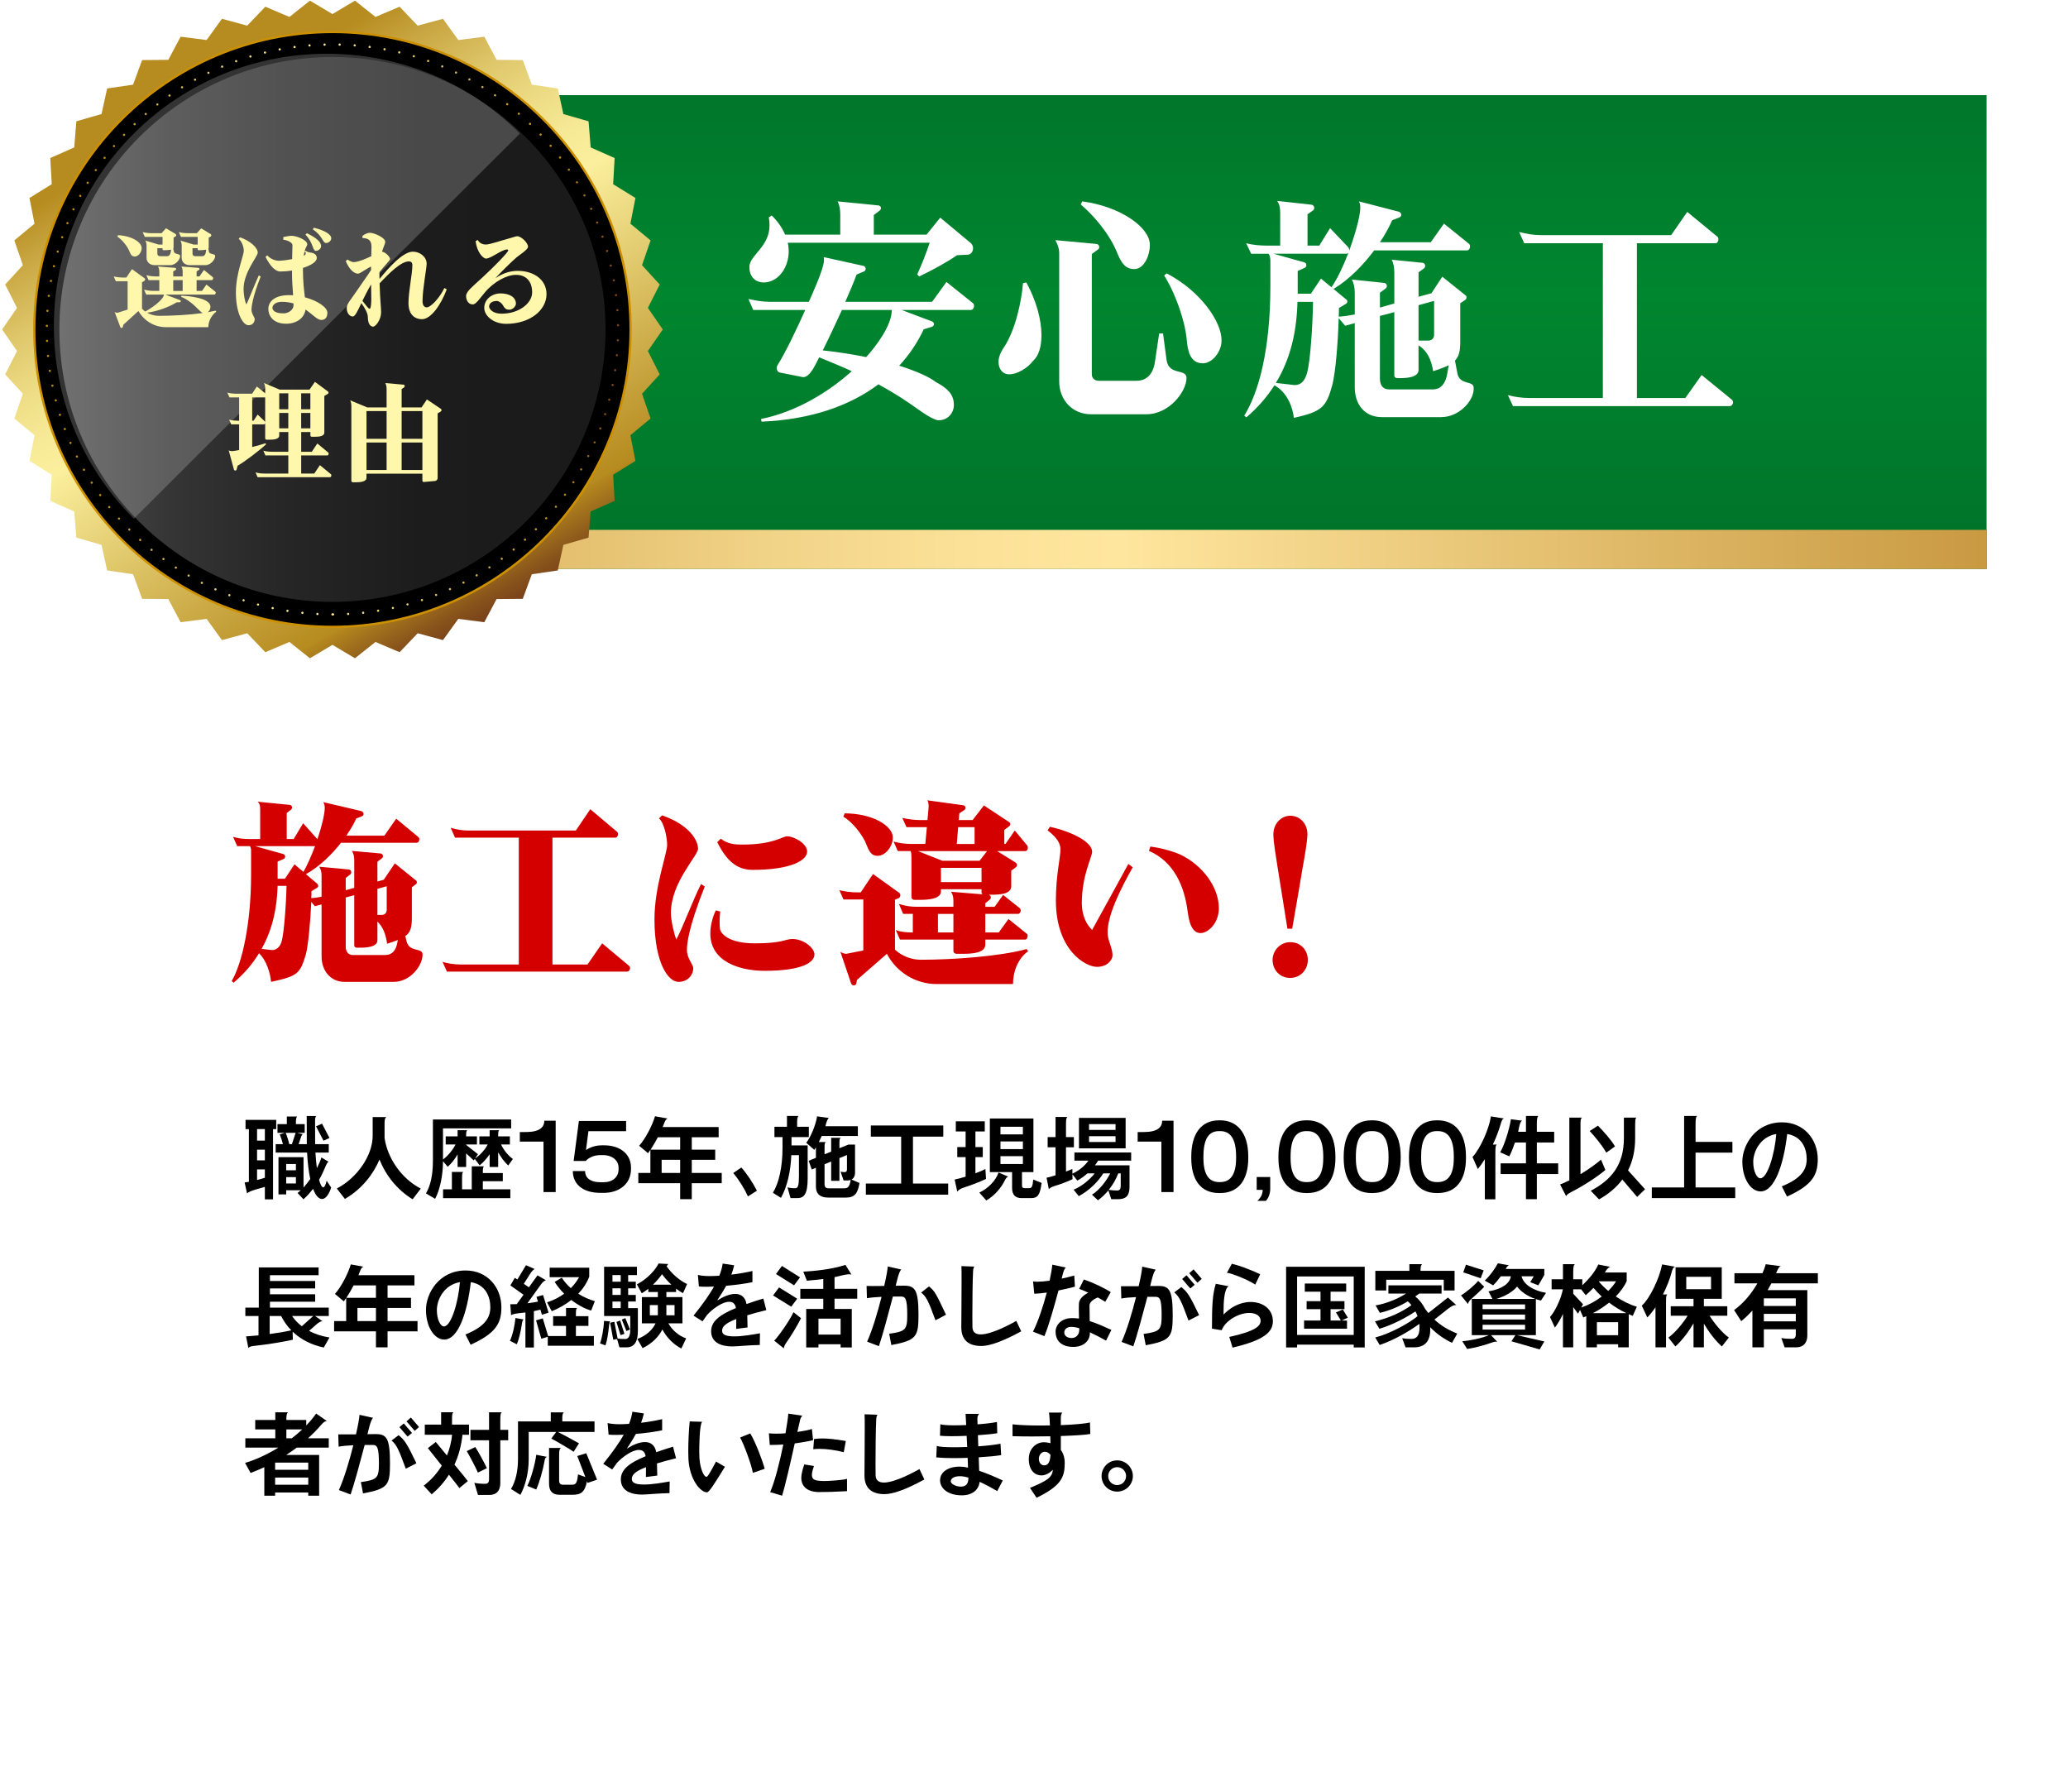
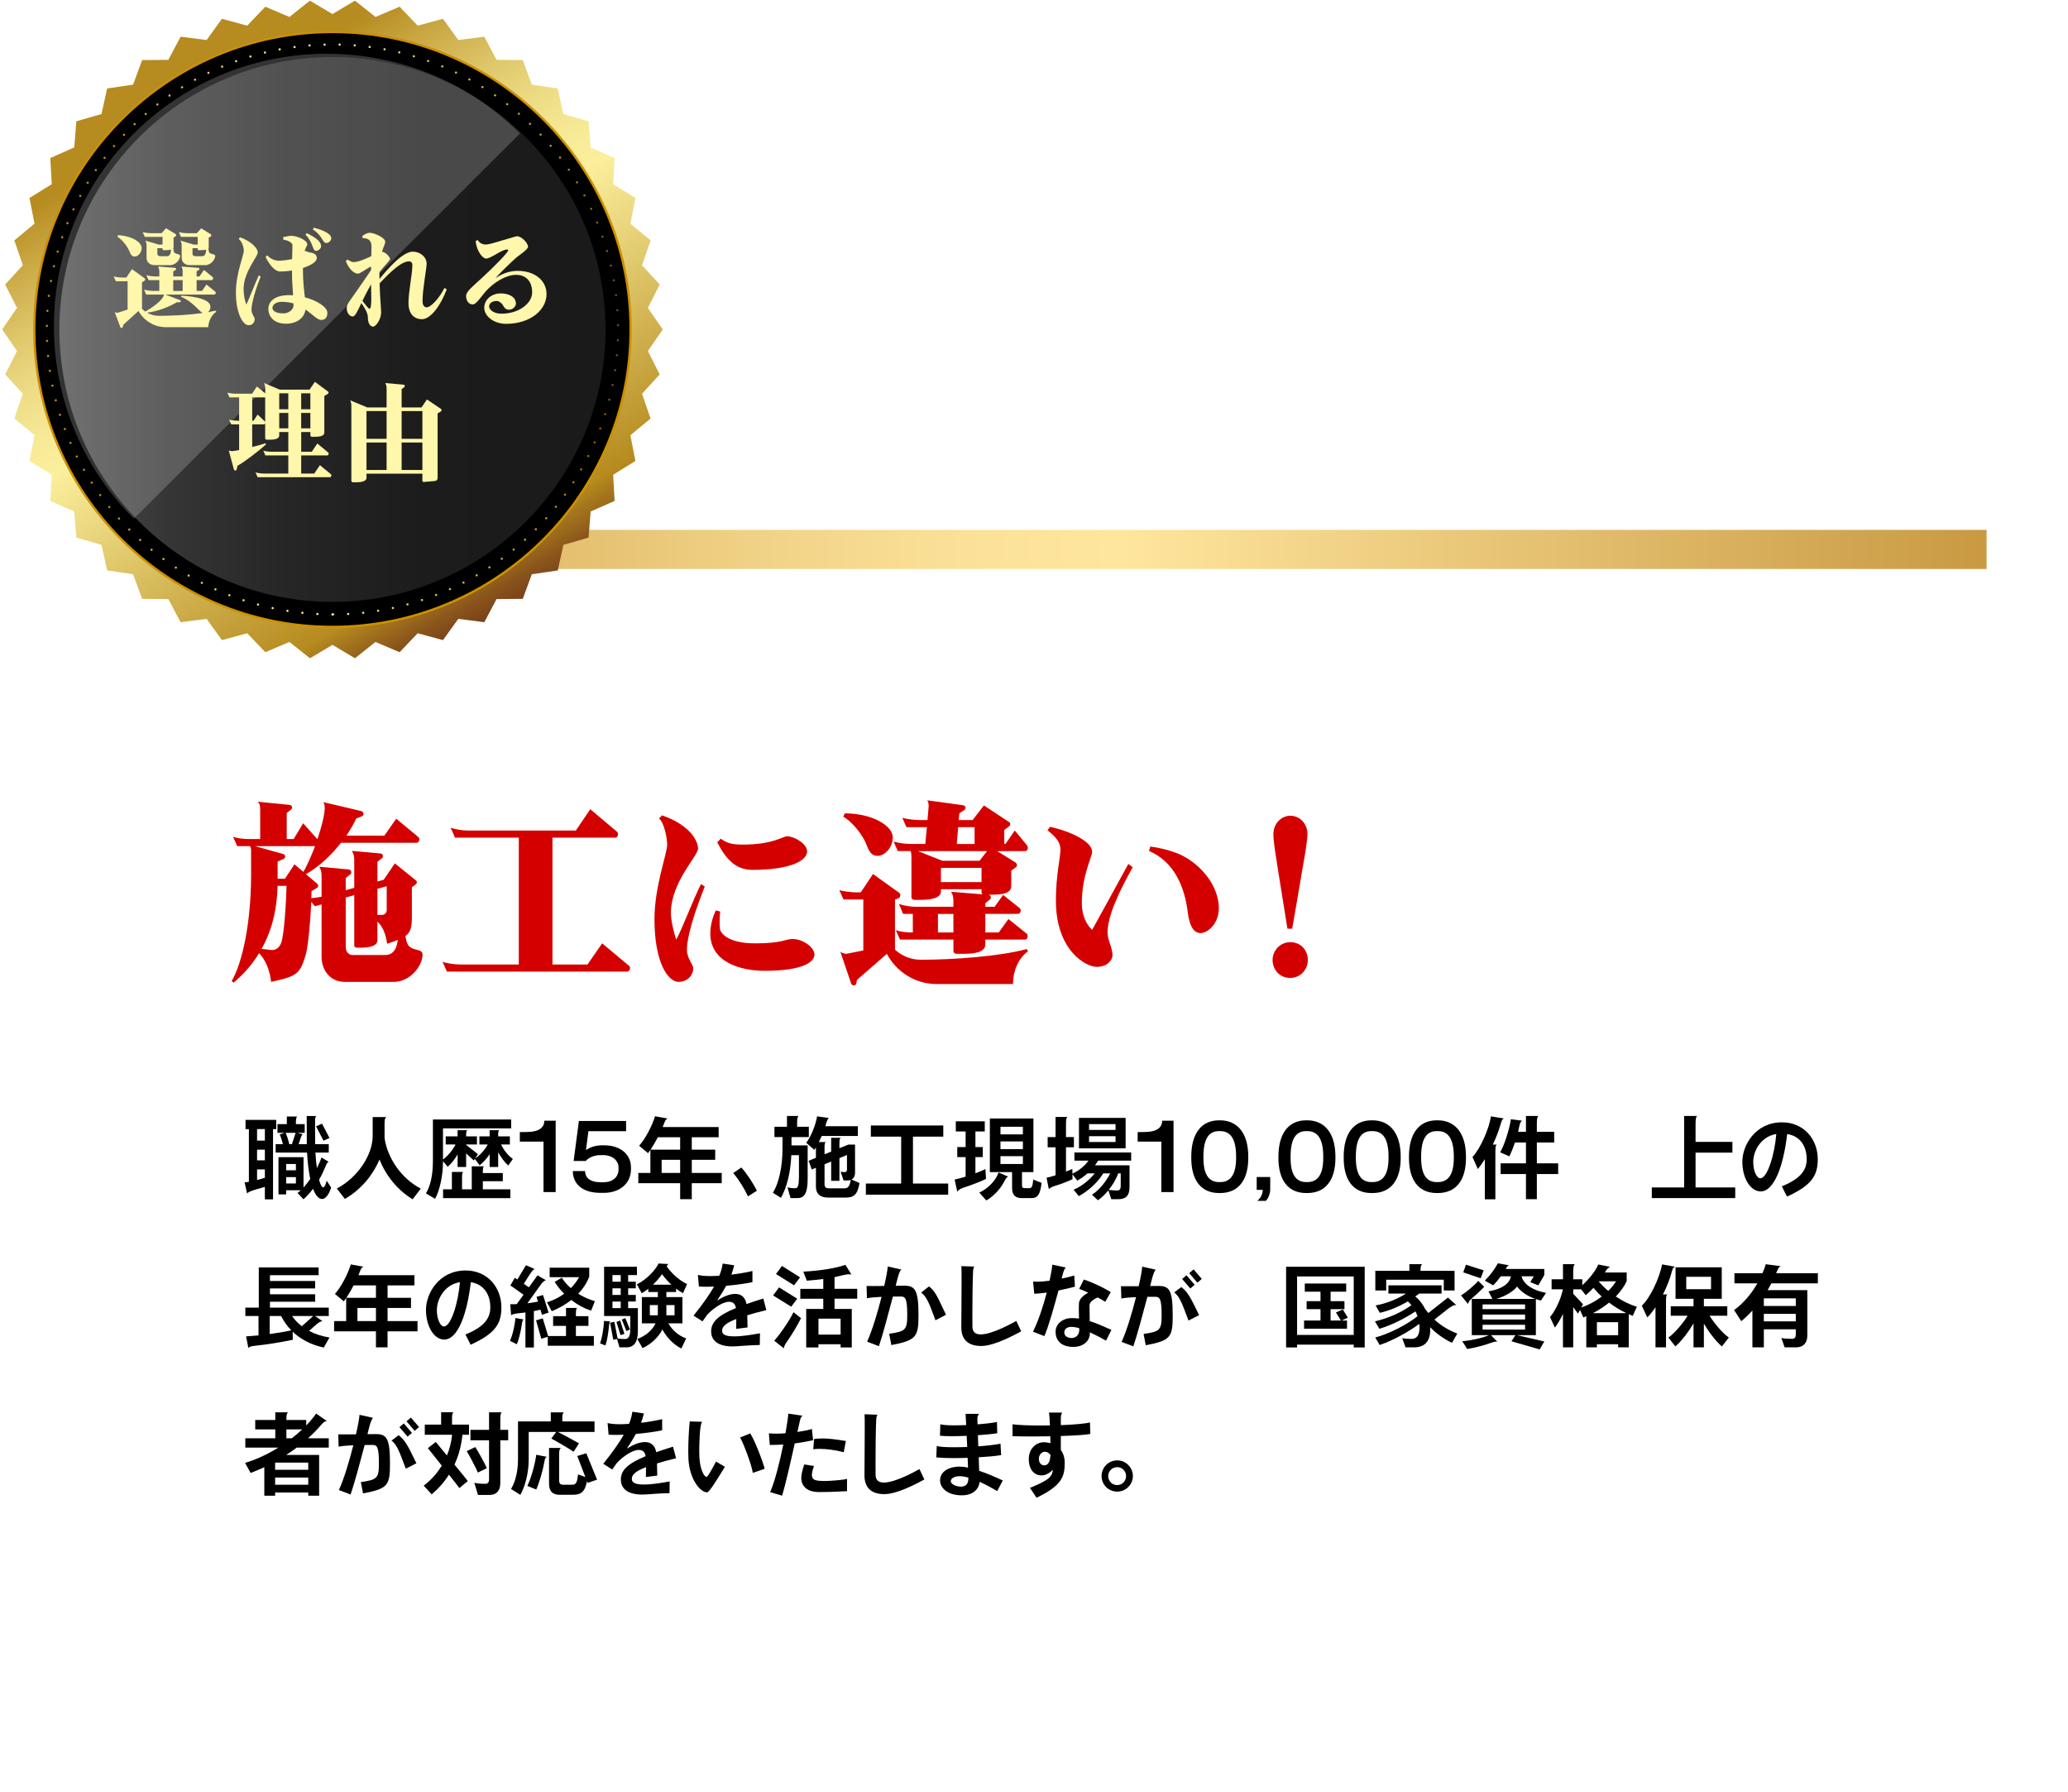
<svg xmlns="http://www.w3.org/2000/svg" xmlns:xlink="http://www.w3.org/1999/xlink" id="_レイヤー_1" data-name="レイヤー_1" version="1.1" viewBox="0 0 502 435">
  <defs>
    <style>
      .st0 {
        opacity: .2;
      }

      .st0, .st1, .st2 {
        fill: #fff;
      }

      .st3 {
        fill: url(#New_Gradient_Swatch_5);
      }

      .st2 {
        filter: url(#outer-glow-25);
      }

      .st4 {
        fill: url(#_新規グラデーションスウォッチ_4);
      }

      .st5 {
        fill: #d40000;
      }

      .st6 {
        fill: url(#radial-gradient);
      }

      .st7 {
        fill: url(#New_Gradient_Swatch_11);
      }

      .st8 {
        fill: #fff7ab;
      }

      .st9 {
        fill: url(#linear-gradient);
      }

      .st10 {
        fill: url(#New_Gradient_Swatch_1);
      }
    </style>
    <filter id="outer-glow-25" x="1.965" y="-1.12" width="505" height="441" filterUnits="userSpaceOnUse">
      <feOffset dx="0" dy="0" />
      <feGaussianBlur result="blur" stdDeviation="8" />
      <feFlood flood-color="#000" flood-opacity=".5" />
      <feComposite in2="blur" operator="in" />
      <feComposite in="SourceGraphic" />
    </filter>
    <linearGradient id="_新規グラデーションスウォッチ_4" data-name="新規グラデーションスウォッチ 4" x1="254.352" y1="157.652" x2="254.352" y2="-12.036" gradientUnits="userSpaceOnUse">
      <stop offset="0" stop-color="#006c28" />
      <stop offset=".507" stop-color="#00862f" />
      <stop offset="1" stop-color="#006b28" />
    </linearGradient>
    <linearGradient id="New_Gradient_Swatch_5" data-name="New Gradient Swatch 5" x1="-51.035" y1="133.349" x2="621.438" y2="133.349" gradientUnits="userSpaceOnUse">
      <stop offset="0" stop-color="#b78023" />
      <stop offset=".099" stop-color="#b78023" />
      <stop offset=".11" stop-color="#b78023" />
      <stop offset=".182" stop-color="#cc9d47" />
      <stop offset=".27" stop-color="#e2bd6c" />
      <stop offset=".352" stop-color="#f1d387" />
      <stop offset=".424" stop-color="#fbe198" />
      <stop offset=".48" stop-color="#ffe69e" />
      <stop offset=".898" stop-color="#b78023" />
      <stop offset=".965" stop-color="#8a501c" />
      <stop offset="1" stop-color="#783d1a" />
    </linearGradient>
    <linearGradient id="New_Gradient_Swatch_1" data-name="New Gradient Swatch 1" x1="40.72" y1="10.712" x2="120.682" y2="149.211" gradientUnits="userSpaceOnUse">
      <stop offset="0" stop-color="#b68b1f" />
      <stop offset=".099" stop-color="#b68b1f" />
      <stop offset=".11" stop-color="#b68b1f" />
      <stop offset=".187" stop-color="#cbaa46" />
      <stop offset=".273" stop-color="#dfc76b" />
      <stop offset=".354" stop-color="#eedd86" />
      <stop offset=".425" stop-color="#f7ea97" />
      <stop offset=".48" stop-color="#fbef9d" />
      <stop offset=".898" stop-color="#b68b1f" />
      <stop offset=".903" stop-color="#b2861e" />
      <stop offset=".968" stop-color="#88531b" />
      <stop offset="1" stop-color="#78401a" />
    </linearGradient>
    <radialGradient id="radial-gradient" cx="80.702" cy="81.6" fx="80.702" fy="81.6" r="72.65" gradientTransform="translate(0 -1.435)" gradientUnits="userSpaceOnUse">
      <stop offset="0" stop-color="#fffac5" />
      <stop offset=".108" stop-color="#fcf1b3" />
      <stop offset=".321" stop-color="#f4da87" />
      <stop offset=".371" stop-color="#f3d57c" />
      <stop offset=".685" stop-color="#f5b900" />
      <stop offset="1" stop-color="#cc8f00" />
    </radialGradient>
    <linearGradient id="New_Gradient_Swatch_11" data-name="New Gradient Swatch 1" x1="11.098" y1="79.971" x2="150.297" y2="79.971" xlink:href="#New_Gradient_Swatch_1" />
    <linearGradient id="linear-gradient" x1="14.416" y1="79.961" x2="146.989" y2="79.961" gradientUnits="userSpaceOnUse">
      <stop offset="0" stop-color="#4d4d4d" />
      <stop offset=".007" stop-color="#4c4c4c" />
      <stop offset=".204" stop-color="#353535" />
      <stop offset=".418" stop-color="#262626" />
      <stop offset=".662" stop-color="#1c1c1c" />
      <stop offset="1" stop-color="#1a1a1a" />
    </linearGradient>
  </defs>
  <rect class="st2" x="26.467" y="23.089" width="455.769" height="392.605" />
-   <rect class="st4" x="26.467" y="23.089" width="455.769" height="115.006" />
  <rect class="st3" x="26.467" y="128.603" width="455.769" height="9.492" />
  <g>
    <polygon class="st10" points="160.883 79.963 157.269 85.196 160.143 90.87 155.851 95.562 157.921 101.575 153.024 105.633 154.247 111.874 148.839 115.22 149.195 121.569 143.381 124.144 142.868 130.483 136.758 132.245 135.391 138.455 129.099 139.374 126.904 145.342 120.545 145.399 117.56 151.014 111.253 150.204 107.53 155.359 101.392 153.695 96.999 158.293 91.146 155.806 86.167 159.763 80.703 156.509 75.238 159.763 70.259 155.806 64.406 158.292 60.012 153.695 53.873 155.358 50.15 150.203 43.842 151.012 40.857 145.397 34.498 145.34 32.302 139.371 26.01 138.452 24.643 132.242 18.533 130.48 18.02 124.142 12.206 121.566 12.561 115.217 7.153 111.871 8.376 105.631 3.479 101.574 5.549 95.561 1.257 90.869 4.131 85.196 .517 79.963 4.131 74.729 1.257 69.055 5.549 64.363 3.479 58.349 8.376 54.291 7.154 48.05 12.562 44.704 12.207 38.355 18.021 35.779 18.534 29.44 24.644 27.678 26.012 21.468 32.304 20.549 34.499 14.581 40.858 14.524 43.844 8.909 50.151 9.718 53.874 4.563 60.012 6.226 64.406 1.629 70.259 4.115 75.238 .158 80.703 3.413 86.168 .158 91.147 4.115 97 1.629 101.394 6.226 107.532 4.563 111.256 9.718 117.564 8.91 120.549 14.525 126.908 14.583 129.103 20.551 135.395 21.47 136.761 27.681 142.872 29.444 143.383 35.782 149.198 38.358 148.841 44.707 154.249 48.054 153.026 54.294 157.922 58.351 155.852 64.364 160.143 69.056 157.269 74.729 160.883 79.963" />
    <g>
      <path d="M80.703,152.153c-39.909,0-72.376-32.382-72.376-72.19S40.794,7.767,80.703,7.767s72.376,32.384,72.376,72.196-32.47,72.19-72.376,72.19Z" />
      <path class="st6" d="M80.703,152.427c-40.06,0-72.65-32.507-72.65-72.464S40.643,7.492,80.703,7.492s72.649,32.51,72.649,72.47-32.591,72.464-72.649,72.464ZM80.703,8.04C40.946,8.04,8.601,40.305,8.601,79.963s32.345,71.916,72.102,71.916,72.101-32.261,72.101-71.916S120.46,8.04,80.703,8.04Z" />
    </g>
    <g>
      <path d="M80.703,149.117c-38.23,0-69.333-31.025-69.333-69.154S42.473,10.805,80.703,10.805s69.33,31.025,69.33,69.158-31.101,69.154-69.33,69.154Z" />
      <path class="st7" d="M80.428,149.114c0-.15.119-.27.279-.27h0c.021,0,.051,0,.07.01h0c.02-.01.05-.01.08-.01h0c.15,0,.27.12.27.27h0c0,.15-.119.28-.27.28h0c-.021,0-.05-.01-.07-.01h0c-.029,0-.06.01-.08.01h0c-.16,0-.279-.13-.279-.28ZM77.037,149.294c-.16-.01-.27-.13-.26-.29h0c.01-.15.13-.27.29-.259h0c.15.01.26.139.25.29h0c0,.15-.13.259-.271.259h-.01ZM84.237,149.024c-.01-.15.11-.279.26-.29h0c.15-.01.28.11.29.26h0c.01.159-.109.279-.26.29h-.01c-.15,0-.271-.11-.28-.26ZM73.377,149.014c-.149-.02-.26-.16-.25-.31h0c.021-.15.15-.26.311-.24h0c.149.01.26.15.24.3h0c-.021.139-.131.25-.271.25h-.03ZM87.877,148.745c-.01-.15.101-.28.25-.3h0c.15-.01.28.09.301.25h0c.02.15-.091.28-.24.3h-.03c-.14,0-.26-.11-.28-.25ZM69.737,148.525v.01h0c-.15-.03-.25-.17-.229-.32h0c.02-.15.17-.25.31-.23v.01c.15.02.26.159.229.31h0c-.02.13-.13.23-.27.23h0c-.01,0-.03,0-.04-.01ZM91.508,148.275c-.03-.15.079-.29.229-.31h0c.15-.03.29.08.31.23h0c.03.15-.079.29-.22.31h-.04c-.14,0-.26-.09-.279-.23ZM66.127,147.856c-.149-.03-.239-.17-.21-.319h0c.03-.15.181-.24.33-.21h0c.141.03.24.17.21.319h0c-.029.13-.149.219-.27.219h0c-.021,0-.04,0-.061-.01ZM95.107,147.616c-.04-.15.06-.289.21-.329v.01c.14-.04.29.06.32.2h0c.029.15-.061.299-.21.33h0c-.021.01-.04.01-.061.01h0c-.12,0-.24-.09-.26-.22ZM62.557,146.997c-.141-.04-.23-.19-.19-.34h0c.04-.139.19-.23.34-.19h0c.141.04.23.19.19.34h0c-.03.119-.15.199-.271.199h0c-.02,0-.04,0-.069-.01ZM98.657,146.767c-.04-.15.05-.3.19-.34h0c.149-.04.3.05.34.19h0c.04.15-.05.3-.19.34h0c-.029.01-.05.01-.069.01h0c-.12,0-.24-.08-.271-.199ZM59.047,145.948c-.149-.04-.229-.199-.18-.339h0c.05-.15.2-.23.351-.18h0c.14.05.22.2.17.35h0c-.03.11-.141.19-.261.19h0c-.029,0-.06-.01-.08-.02ZM102.167,145.728c-.05-.15.03-.3.17-.35h0c.141-.05.301.03.351.18h0c.04.139-.03.289-.18.339h0c-.03.01-.061.02-.08.02h0c-.12,0-.23-.08-.261-.19ZM55.577,144.719c-.14-.06-.21-.219-.149-.359h0c.05-.14.21-.21.35-.16h0c.14.06.21.22.16.36h0c-.05.11-.15.17-.26.17h0c-.03,0-.07,0-.101-.01ZM105.607,144.509c-.05-.15.02-.31.16-.359h0c.14-.06.3.01.35.15h0c.061.14-.01.299-.16.359h0c-.029.01-.06.02-.09.02h0c-.109,0-.22-.07-.26-.17ZM52.187,143.291c-.141-.06-.2-.22-.141-.36h0c.061-.139.23-.199.37-.139h0c.13.07.19.23.13.369h0c-.039.1-.14.16-.239.16h0c-.04,0-.08-.01-.12-.03ZM108.977,143.101c-.061-.139,0-.299.14-.359h0c.13-.07.3-.01.36.13h0c.06.14,0,.3-.141.37h0c-.029.01-.069.02-.109.02h0c-.101,0-.2-.06-.25-.16ZM48.877,141.703c-.14-.07-.189-.239-.119-.369h0c.069-.14.229-.19.369-.12h0c.141.07.19.23.12.37h0c-.05.09-.149.15-.25.15h0c-.04,0-.08-.01-.12-.03ZM112.267,141.523c-.07-.13-.021-.3.12-.37h0c.13-.07.3-.01.37.12h0c.069.13.01.299-.12.369h0c-.04.02-.08.03-.13.03h0c-.101,0-.19-.05-.24-.15ZM45.657,139.935c-.13-.08-.17-.25-.1-.379h0c.08-.13.239-.17.37-.1h0c.14.08.18.25.1.38h0c-.05.09-.14.13-.23.13h0c-.05,0-.1-.01-.14-.03ZM115.468,139.775c-.07-.13-.03-.3.1-.37h0c.13-.08.3-.04.38.09h0c.07.13.03.3-.1.379h0c-.04.02-.09.04-.141.04h0c-.09,0-.189-.05-.239-.139ZM42.537,137.997h0c-.13-.08-.16-.25-.08-.379h0c.08-.13.25-.16.38-.08h0c.12.08.16.25.08.379h0c-.06.08-.149.13-.239.13h0c-.051,0-.101-.02-.141-.05ZM118.577,137.857c-.08-.119-.05-.289.08-.379h0c.12-.08.3-.05.38.08h0c.08.13.05.299-.08.379h0c-.04.03-.1.05-.149.05h0c-.09,0-.17-.05-.23-.13ZM39.517,135.9c-.12-.09-.15-.259-.061-.379h0c.09-.13.261-.15.391-.06h0c.12.09.149.26.05.38h0c-.05.079-.13.119-.22.119h0c-.051,0-.11-.02-.16-.06ZM121.587,135.78c-.09-.12-.069-.29.051-.38h0c.13-.09.3-.07.39.06h0c.09.12.06.29-.06.38h0c-.051.04-.11.05-.16.05h0c-.09,0-.17-.03-.221-.11ZM36.617,133.652c-.12-.099-.13-.27-.04-.389h0c.101-.11.271-.13.391-.03h0c.119.09.13.26.04.379h0c-.061.07-.141.1-.211.1h0c-.069,0-.13-.02-.18-.06ZM124.477,133.553c-.101-.12-.08-.29.03-.39h.01c.109-.09.279-.07.38.04h0c.1.12.08.29-.04.39h0c-.05.04-.11.059-.17.059h0c-.08,0-.16-.03-.21-.099ZM33.837,131.255h0c-.109-.1-.119-.279-.02-.39h0c.11-.11.28-.119.39-.02h0c.11.11.12.279.021.389h0c-.05.06-.13.09-.2.09h0c-.07,0-.14-.02-.19-.07ZM127.247,131.175c-.1-.119-.09-.29.021-.389h0c.109-.1.279-.1.39.02h0c.101.11.09.279-.02.379h0c-.061.05-.12.08-.19.08h0c-.07,0-.14-.03-.2-.09ZM31.187,128.718c-.101-.11-.101-.279.01-.389h0c.1-.11.271-.11.38,0h0c.11.11.11.279,0,.389h0c-.05.05-.12.08-.189.08h0c-.07,0-.141-.03-.2-.08ZM129.888,128.648c-.11-.1-.11-.28,0-.39h0c.109-.11.279-.11.39,0h0c.11.11.11.28,0,.39h0c-.05.05-.12.08-.19.08h0c-.069,0-.14-.02-.199-.08ZM28.678,126.042c-.101-.11-.091-.28.029-.39h0c.11-.1.28-.09.38.03h0c.101.11.091.28-.02.38h0c-.05.05-.12.07-.18.07h0c-.08,0-.15-.03-.21-.09ZM132.397,125.991c-.11-.1-.12-.27-.021-.389v.01c.101-.12.271-.13.391-.03h0c.109.099.12.27.02.389h0c-.05.06-.13.09-.21.09h0c-.06,0-.13-.02-.18-.07ZM26.307,123.245c-.09-.12-.07-.299.05-.389h0c.12-.09.29-.07.38.04h0c.1.12.08.29-.04.39h0c-.05.04-.11.06-.17.06h0c-.08,0-.16-.03-.22-.1ZM134.767,123.205c-.12-.09-.141-.259-.05-.379h0c.1-.12.27-.14.39-.05h0c.12.099.14.27.05.389h0c-.06.07-.14.1-.22.1h0c-.061,0-.12-.02-.17-.06ZM24.098,120.318c-.09-.12-.061-.29.06-.38h0c.12-.09.29-.06.38.06h0c.09.13.061.3-.06.39h0c-.05.03-.101.05-.16.05h0c-.08,0-.17-.04-.22-.119ZM136.987,120.298c-.13-.09-.16-.26-.07-.38h0c.091-.119.261-.15.391-.059h0c.12.079.149.259.06.379h0c-.06.07-.14.11-.229.11h0c-.051,0-.11-.01-.15-.05ZM22.037,117.292c-.08-.13-.05-.299.08-.379h0c.13-.08.3-.04.38.08h0c.08.13.05.299-.08.379h0c-.05.03-.1.05-.149.05h0c-.09,0-.181-.05-.23-.13ZM139.047,117.282c-.13-.08-.159-.25-.09-.38h.011c.079-.119.25-.159.369-.079h0c.131.079.171.25.091.379h0c-.051.08-.141.12-.24.12h0c-.05,0-.101-.01-.141-.04ZM20.138,114.155c-.07-.13-.03-.299.1-.369h0c.13-.08.3-.03.38.099h0c.07.13.021.3-.109.38h0c-.04.02-.08.03-.131.03h0c-.1,0-.189-.05-.239-.14ZM140.947,114.155c-.13-.07-.18-.239-.1-.369h0c.069-.13.239-.18.37-.1h0c.13.07.18.239.109.37h0c-.06.09-.149.139-.25.139h0c-.04,0-.09-.01-.13-.04ZM18.407,110.929c-.06-.139-.01-.299.13-.369h0c.13-.07.3-.01.36.119h0c.07.14.02.3-.12.37h0c-.04.02-.08.03-.12.03h0c-.1,0-.2-.06-.25-.15ZM142.678,110.94c-.131-.07-.19-.23-.12-.37h0c.069-.14.229-.19.37-.12h0c.13.06.189.23.119.37h0c-.05.09-.149.15-.25.15h0c-.039,0-.079-.01-.119-.03ZM16.857,107.613c-.061-.14,0-.299.14-.359h0c.141-.06.3,0,.36.139h0c.06.14,0,.3-.14.36h0c-.04.02-.07.02-.11.02h0c-.1,0-.21-.06-.25-.16ZM144.237,107.633c-.14-.06-.2-.23-.14-.359h0c.06-.14.22-.21.359-.15h0c.141.059.2.23.141.359h0c-.04.11-.141.17-.25.17h0c-.04,0-.07-.01-.11-.02ZM15.477,104.218c-.05-.14.02-.3.16-.35h0c.14-.05.3.02.359.16h0c.05.15-.02.299-.17.359h0c-.03.01-.06.01-.09.01h0c-.11,0-.22-.059-.26-.179ZM145.627,104.247c-.149-.06-.22-.219-.17-.359h0c.061-.14.21-.21.36-.16h0c.14.05.21.21.16.35h0c-.04.12-.15.18-.26.18h0c-.03,0-.061,0-.091-.01ZM14.287,100.762c-.05-.15.03-.3.181-.35h0c.14-.05.3.03.34.18h0c.04.139-.03.299-.181.349h0c-.029,0-.05.01-.08.01h0c-.119,0-.229-.08-.26-.19ZM146.817,100.782c-.14-.04-.22-.2-.18-.34h0c.05-.15.199-.23.35-.179h0c.14.04.22.199.18.339h0c-.04.12-.149.19-.26.19h0c-.03,0-.06,0-.09-.01ZM13.277,97.236h0c-.04-.15.05-.299.19-.339h0c.149-.03.3.05.34.2h0c.04.15-.05.299-.2.329h0c-.021.01-.05.01-.07.01h0c-.12,0-.229-.08-.26-.2ZM147.837,97.276c-.149-.04-.239-.19-.199-.33h0c.029-.15.18-.239.33-.199h0c.149.04.239.19.199.33h0c-.029.13-.14.21-.27.21h0c-.021,0-.04,0-.061-.01ZM12.457,93.66h0c-.029-.15.061-.289.21-.319h0c.15-.03.301.06.33.21h0c.03.15-.069.29-.22.32h0c-.02.01-.04.01-.06.01h0c-.12,0-.24-.09-.261-.22ZM148.657,93.72c-.149-.03-.25-.179-.22-.329h0c.03-.15.17-.24.32-.21h0c.149.03.25.17.22.32h0c-.03.13-.141.219-.271.219h-.05ZM11.827,90.044h0c-.02-.15.08-.29.23-.31h0c.149-.02.29.08.31.23h0c.03.15-.08.29-.229.31h0c-.011.01-.03.01-.04.01h0c-.13,0-.25-.1-.271-.239ZM149.287,90.124c-.149-.02-.25-.16-.229-.31h0c.02-.15.16-.26.31-.24h0c.15.03.25.16.23.32h0c-.021.13-.141.23-.271.23h-.04ZM11.388,86.409c-.011-.15.1-.29.25-.299h0c.149-.01.29.09.3.25h0c.02.15-.101.279-.25.299h-.021c-.14,0-.26-.11-.279-.25ZM149.727,86.498c-.16-.02-.26-.15-.25-.299h0c.01-.15.149-.26.3-.25h0c.15.02.26.15.25.299h0c-.02.14-.14.25-.28.25h-.02ZM11.147,82.753c0-.159.11-.279.27-.29h0c.15-.01.271.11.28.26h0c.01.15-.11.279-.26.29h-.01c-.15,0-.271-.12-.28-.26ZM149.968,82.853c-.15,0-.261-.13-.261-.279h0c.011-.15.13-.27.29-.27h0c.15.01.261.13.261.29h0c-.011.139-.131.259-.28.259h-.01ZM11.377,79.357c-.159,0-.279-.12-.279-.27h0c0-.16.13-.279.279-.279h0c.15.01.271.13.271.279h0c0,.15-.12.27-.271.27h0ZM149.747,78.938c0-.16.12-.279.271-.29h0c.149,0,.279.13.279.279h0c.011.15-.119.27-.27.27h-.01c-.15,0-.26-.119-.271-.259ZM11.497,75.711c-.149-.01-.27-.14-.26-.29h.01c0-.15.141-.27.29-.259h0c.15.01.26.139.25.289h0c-.01.15-.13.26-.27.26h-.021ZM149.598,75.302c-.011-.159.109-.29.26-.299h0c.15-.01.28.11.29.259h0c.01.15-.101.28-.25.29h-.021c-.149,0-.27-.11-.279-.25ZM11.817,72.076c-.15-.02-.26-.159-.24-.31h0c.021-.15.15-.25.311-.23h0c.149.01.25.15.229.3h0c-.01.139-.13.239-.27.239h-.03ZM149.267,71.676c-.021-.15.08-.29.229-.299h0c.15-.02.29.079.311.23h0c.02.15-.09.29-.24.31h-.03c-.14,0-.26-.1-.27-.24ZM12.327,68.46c-.149-.03-.25-.17-.22-.319h0c.02-.15.16-.25.31-.219h0c.15.02.25.17.23.309h0c-.03.14-.14.23-.28.23h-.04ZM148.727,68.08c-.03-.15.08-.29.22-.319h0c.15-.02.3.07.32.219h0c.029.15-.07.3-.221.32h-.05c-.13,0-.239-.09-.27-.22ZM13.027,64.874c-.14-.03-.24-.18-.2-.33h0c.03-.139.181-.239.32-.199h0c.149.03.24.179.21.319h0c-.03.13-.14.22-.271.22h0c-.02,0-.04,0-.06-.01ZM148.008,64.515c-.03-.15.06-.3.21-.33h0c.14-.03.29.06.319.21h0c.04.14-.05.29-.2.319h0c-.02.01-.04.01-.06.01h0c-.13,0-.24-.08-.27-.21ZM13.928,61.329c-.15-.04-.23-.19-.19-.33h0c.04-.15.19-.23.34-.19h0c.141.04.23.19.19.339h0c-.04.12-.15.19-.271.19h0c-.02,0-.05,0-.069-.01ZM147.098,60.999c-.051-.15.04-.3.189-.35h0c.141-.04.29.05.34.19h0c.04.15-.05.3-.189.34h0c-.03.01-.05.01-.08.01h0c-.12,0-.23-.07-.26-.19ZM15.008,57.843c-.15-.05-.221-.199-.171-.35h0c.04-.139.2-.219.341-.17h0c.149.05.22.21.18.35h0c-.04.12-.15.19-.271.19h0c-.02,0-.05-.01-.079-.02ZM145.997,57.523h0c-.05-.14.03-.29.17-.35h0c.141-.05.301.03.351.17h0c.05.15-.03.3-.17.35h0c-.03.01-.061.02-.09.02h0c-.11,0-.221-.07-.261-.19ZM16.267,54.417c-.141-.06-.21-.22-.15-.36h0c.061-.139.22-.21.36-.15h0c.14.05.21.21.149.359h0c-.04.1-.14.17-.25.17h0c-.04,0-.069-.01-.109-.02ZM144.718,54.127h0c-.061-.14.01-.3.149-.36h0c.141-.05.3.01.36.15h0c.06.139-.01.299-.15.359h0c-.03.02-.069.02-.109.02h0c-.101,0-.21-.06-.25-.17ZM17.718,51.051c-.131-.06-.19-.23-.131-.359h0c.061-.14.23-.2.37-.13h0c.13.06.19.22.13.36h0c-.05.099-.149.159-.25.159h0c-.04,0-.079-.01-.119-.03ZM143.267,50.801h-.01c-.061-.14,0-.3.14-.359h0c.13-.07.3-.01.36.13h0c.06.139.01.299-.131.37h0c-.04.01-.08.02-.119.02h0c-.101,0-.2-.059-.24-.159ZM19.348,47.774c-.13-.07-.181-.239-.12-.369h0c.08-.13.24-.18.37-.11h0c.14.07.189.24.12.37h0c-.051.09-.141.14-.24.14h0c-.05,0-.09-.01-.13-.03ZM141.627,47.555c-.069-.13-.02-.3.11-.37h0c.14-.07.3-.02.38.12h0c.07.13.021.299-.12.37h0c-.04.02-.08.03-.13.03h0c-.1,0-.189-.05-.24-.15ZM21.138,44.588c-.13-.08-.17-.239-.091-.37h0c.08-.13.25-.17.381-.099h0c.13.08.17.25.09.379h0c-.05.09-.141.13-.24.13h0c-.04,0-.09-.01-.14-.04ZM139.827,44.409v-.01c-.08-.13-.04-.29.09-.37h0c.13-.079.301-.04.38.09h0c.07.13.04.299-.09.369h0c-.05.03-.1.05-.149.05h0c-.09,0-.181-.05-.23-.13ZM23.098,41.502c-.12-.08-.16-.25-.07-.379h0c.09-.12.26-.16.38-.07h0c.13.08.16.26.08.38h0c-.06.079-.14.119-.229.119h0c-.051,0-.11-.01-.16-.05ZM137.857,41.342c-.09-.12-.05-.29.07-.379h0c.13-.08.3-.05.38.07h.01c.08.13.05.3-.08.39h0c-.04.03-.1.04-.15.04h0c-.09,0-.18-.04-.229-.12ZM25.227,38.526c-.13-.09-.15-.26-.061-.379h0c.091-.12.271-.15.391-.06h0c.12.1.14.27.05.389h0c-.05.07-.14.11-.22.11h0c-.061,0-.11-.02-.16-.06ZM135.737,38.396c-.1-.12-.07-.29.05-.39h0c.12-.09.29-.06.38.06h0c.101.12.07.29-.05.379h0c-.05.04-.109.06-.17.06h0c-.08,0-.16-.04-.21-.11ZM27.497,35.669c-.12-.1-.13-.28-.029-.39h0c.09-.12.27-.13.38-.03h0c.12.1.14.27.04.38h0c-.061.07-.141.099-.21.099h0c-.07,0-.131-.02-.181-.059ZM133.457,35.559c-.1-.119-.08-.29.03-.389h0c.12-.09.29-.08.39.04h0c.101.11.08.279-.029.379h0c-.061.05-.12.07-.181.07h0c-.08,0-.159-.04-.21-.1ZM29.917,32.932c-.109-.11-.12-.279-.01-.39h0c.101-.11.271-.119.39-.01h0c.11.1.11.27.011.379h0c-.061.06-.13.09-.2.09h0c-.07,0-.14-.02-.19-.07ZM131.027,32.843c-.1-.11-.1-.28.02-.39h0c.11-.1.28-.1.381.02h0c.109.11.1.279-.011.39h0c-.05.04-.12.07-.189.07h0c-.07,0-.141-.03-.2-.09ZM32.477,30.325c-.11-.12-.101-.29.01-.39h0c.11-.11.28-.11.39.01h0c.101.099.101.279-.01.379h0c-.06.05-.12.08-.189.08h0c-.08,0-.15-.03-.2-.08ZM128.468,30.265h0c-.11-.11-.11-.28-.011-.39h0c.11-.11.28-.12.391-.01h0c.109.1.109.279.01.389h0c-.05.05-.13.08-.2.08h0c-.07,0-.14-.02-.189-.07ZM35.167,27.848c-.1-.11-.09-.29.03-.39h0c.11-.09.29-.08.39.03h0c.101.12.08.29-.029.39h0c-.05.04-.12.07-.181.07h0c-.08,0-.149-.04-.21-.1ZM125.767,27.818c-.11-.099-.12-.279-.021-.389h0c.09-.12.271-.13.38-.03h0c.12.1.131.27.03.39h0c-.05.06-.13.09-.21.09h0c-.06,0-.12-.02-.18-.06ZM37.987,25.521c-.09-.12-.07-.29.05-.379h0c.11-.1.29-.07.38.05h0c.101.12.07.29-.04.379h-.01c-.05.04-.109.06-.16.06h0c-.09,0-.17-.04-.22-.11ZM122.947,25.511c-.11-.09-.14-.27-.04-.389h0c.09-.11.26-.14.38-.04h0c.12.09.141.259.05.379h0c-.05.07-.13.11-.22.11h0c-.06,0-.12-.02-.17-.06ZM40.917,23.354c-.09-.13-.05-.3.07-.39h0c.13-.08.3-.05.38.07h0c.09.12.061.3-.06.38v.01c-.05.03-.11.04-.16.04h0c-.09,0-.17-.04-.23-.11ZM120.017,23.354c-.13-.08-.16-.25-.07-.379h0c.08-.12.25-.15.38-.07h0c.12.09.15.26.07.39h0c-.05.07-.14.11-.23.11h0c-.05,0-.109-.01-.149-.05ZM43.968,21.336c-.08-.13-.04-.3.079-.379h.011c.12-.08.29-.04.37.09h0c.08.12.04.29-.091.37h.011c-.051.03-.101.04-.15.04h0c-.09,0-.18-.04-.229-.12ZM116.968,21.366c-.131-.08-.171-.25-.091-.379h0c.08-.13.25-.17.381-.09h0c.119.08.17.25.09.379h0c-.061.08-.15.13-.24.13h0c-.05,0-.1-.02-.14-.04ZM47.107,19.479c-.07-.13-.021-.3.11-.37h0c.13-.08.3-.03.369.11h0c.07.13.03.299-.1.37h-.01c-.04.02-.09.03-.13.03h0c-.101,0-.19-.05-.24-.139ZM113.817,19.528c-.14-.08-.18-.24-.11-.37h0c.07-.14.24-.179.37-.11h0c.141.07.19.239.11.37h0c-.05.09-.141.139-.24.139h0c-.04,0-.09-.01-.13-.03ZM50.348,17.79c-.07-.139-.011-.299.13-.359h0c.13-.07.3-.01.359.12h0c.07.14.011.299-.13.37h0c-.029.02-.069.03-.109.03h0c-.11,0-.2-.06-.25-.16ZM110.577,17.86c-.14-.06-.2-.23-.13-.36h0c.061-.139.23-.199.36-.13h0c.14.06.2.23.13.36h0c-.05.099-.141.159-.25.159h0c-.04,0-.08-.01-.11-.03ZM53.667,16.282c-.06-.14,0-.299.141-.359h0c.14-.06.31,0,.37.139h0c.05.14-.011.3-.15.36h0c-.04.02-.07.03-.11.03h0c-.109,0-.21-.07-.25-.17ZM107.247,16.372c-.14-.06-.21-.219-.149-.359h0c.06-.14.22-.21.359-.15h0c.141.06.2.219.15.359h0c-.05.11-.15.17-.25.17h0c-.04,0-.08-.01-.11-.02ZM57.057,14.944c-.05-.14.02-.3.17-.35h0c.14-.05.3.02.35.17h0c.05.14-.02.299-.16.35h0c-.029.01-.069.01-.1.01h0c-.11,0-.22-.07-.26-.179ZM103.848,15.054c-.15-.05-.221-.2-.17-.35h0c.05-.14.199-.219.35-.16h0c.14.05.21.2.17.35h0c-.04.11-.15.18-.26.18h0c-.03,0-.061-.01-.09-.02ZM60.527,13.785c-.04-.14.04-.29.18-.339h.011c.14-.04.29.04.34.19h0c.04.139-.04.29-.19.339h0c-.02.01-.05.01-.08.01h0c-.109,0-.22-.08-.26-.2ZM100.377,13.925c-.149-.04-.229-.2-.189-.34h0c.04-.15.2-.23.34-.19h0c.15.05.23.2.19.35h0c-.04.11-.15.19-.271.19h0c-.02,0-.05,0-.07-.01ZM64.057,12.816c-.04-.139.05-.29.2-.329h0c.149-.03.289.059.329.199h0c.04.15-.06.3-.199.33h0c-.021.01-.051.01-.07.01h0c-.12,0-.23-.079-.26-.21ZM96.857,12.986h0c-.15-.04-.24-.19-.2-.34h0c.03-.14.18-.239.33-.199h0c.14.04.23.19.2.329h0c-.03.13-.141.21-.271.21h-.06ZM67.627,12.037c-.029-.15.07-.29.221-.319h0c.149-.03.29.07.319.219h0c.021.15-.069.29-.22.319h-.05c-.13,0-.25-.09-.271-.219ZM93.297,12.227c-.149-.03-.25-.17-.22-.319h0c.03-.15.17-.25.32-.22h0c.149.03.24.17.22.319h0c-.03.13-.14.23-.27.23h0c-.021,0-.04-.01-.051-.01ZM71.227,11.448c-.01-.15.09-.29.24-.31h0c.149-.02.29.09.31.239h0c.02.15-.09.29-.24.3h0c-.01.01-.02.01-.029.01h0c-.141,0-.261-.1-.28-.239ZM89.697,11.658h0c-.15-.02-.26-.15-.24-.3h0c.021-.15.16-.259.311-.239h0c.149.02.26.159.24.31h0c-.021.13-.141.23-.28.23h-.03ZM74.867,11.048c-.01-.15.101-.279.25-.299h0c.15-.01.28.11.29.259h0c.021.15-.1.28-.25.29h-.02c-.141,0-.261-.11-.271-.25ZM86.077,11.288c-.149-.02-.27-.15-.25-.299h0c.01-.15.141-.26.29-.25h0c.15.01.26.139.25.289h0c-.01.15-.13.26-.27.26h-.021ZM78.517,10.838c0-.15.109-.279.27-.279h-.01c.16-.01.28.11.29.259h0c0,.16-.12.28-.271.29h-.01c-.149,0-.27-.119-.27-.27ZM82.437,11.098c-.15,0-.271-.13-.271-.28h0c.011-.15.13-.27.29-.27h0c.15.01.261.13.261.29h0c0,.14-.12.26-.271.26h-.01Z" />
    </g>
    <path class="st9" d="M80.703,146.08c-36.551,0-66.287-29.661-66.287-66.118S44.152,13.841,80.703,13.841s66.286,29.663,66.286,66.122-29.734,66.118-66.286,66.118Z" />
    <path class="st0" d="M32.495,125.892c-25.882-25.813-25.884-67.668,0-93.49,25.882-25.815,67.848-25.815,93.729,0" />
  </g>
  <g>
    <path class="st8" d="M50.558,79.408h-10.262c-2.782,0-5.275-1.466-6.692-3.927l-3.674,3.351-.105.472c-.053.183-.184.288-.314.288-.132,0-.263-.079-.315-.236l-1.364-3.64c.184.131.472.21.682.21l2.467-.786v-6.886h-2.86l-.524-1.152c.787.183,1.574.262,2.388.262h.683l1.365-2.042,3.044,2.199c.104.053.157.183.157.288,0,.131-.053.262-.157.34l-.604.366v6.415c.236.262.524.471.787.681,1.076-.55,4.409-2.723,4.54-4.111h-4.304l-.524-1.205c.734.21,1.601.314,2.414.314h1.286v-2.618h-2.599l-.551-1.205c.761.21,1.601.314,2.414.314h.735v-1.178c0-.471-.105-.89-.315-1.23l4.095.314c.184.026.314.157.314.288,0,.079-.026.157-.104.209l-.604.367v1.23h2.283v-1.178c0-.471-.105-.89-.315-1.23l4.095.314c.184.026.314.131.314.288,0,.079-.025.157-.131.209l-.577.367v1.23h.683l1.102-1.571,2.126,1.728c.079.079.105.158.105.262,0,.236-.158.472-.342.472h-3.674v2.618h1.312l1.076-1.545,2.152,1.728c.079.053.105.157.105.262,0,.21-.158.445-.342.445h-11.889l3.596,1.362c.104.052.157.131.157.209,0,.157-.104.288-.315.288l-.708.026c-1.575.995-4.488,2.173-7.165,2.514.866.497,1.837.759,2.86.759,3.255,0,7.271-.209,10.656-.681-.289-.131-.578-.366-.998-.812-1.154-1.178-2.65-2.514-4.277-3.116l.131-.288c1.286.079,7.008.445,7.008,2.697,0,.497-.21,1.073-.709,1.335.709-.131,1.365-.262,1.969-.393l.157.262c-1.233.89-1.89,2.33-1.942,3.744ZM32.712,62.258c-.577,0-.893-.236-1.312-1.283-.498-1.257-1.837-2.88-2.913-3.534l.158-.367c3.307.183,5.747,1.676,5.747,3.142,0,1.073-.866,2.042-1.68,2.042ZM41.294,64.353h-3.727c-1.207,0-1.994-.759-1.994-1.754v-2.985c0-.472-.079-.891-.315-1.231l3.229.969h.971v-1.859h-4.304l-.525-1.152c.787.183,1.575.262,2.362.262h2.23l1.076-1.205,2.31,1.388c.105.053.157.183.157.315,0,.104-.052.236-.157.288l-.473.262v2.383c0,.104-.025.209-.078.288l.157.759c.157.707,1.522.445,1.522,1.048,0,.812-1.05,2.225-2.441,2.225ZM39.746,60.739c-.132,0-.289-.079-.289-.236v-.262h-1.26v1.362c0,.367.315.576.656.576h1.706c.473,0,.761-.34.866-.916l.104-.654c-.446.079-1.443.131-1.784.131ZM44.339,67.993h-2.283v2.618h2.283v-2.618ZM49.824,64.353h-3.753c-1.208,0-1.969-.759-1.969-1.754v-2.985c0-.472-.105-.891-.314-1.231l3.201.969h.998v-1.859h-4.068l-.499-1.152c.762.183,1.549.262,2.362.262h1.994l1.051-1.178,2.309,1.388c.105.053.158.183.158.288,0,.131-.053.236-.158.314l-.472.262v2.382c0,.105-.026.21-.079.288l.131.733c.132.733,1.522.445,1.522,1.048,0,.812-1.023,2.225-2.414,2.225ZM48.275,60.739c-.157,0-.288-.079-.288-.236v-.262h-1.26v1.362c0,.367.314.576.655.576h1.706c.473,0,.762-.34.866-.916l.105-.654c-.446.079-1.444.131-1.785.131Z" />
-     <path class="st8" d="M61.044,75.14c0,1.048.787,1.833.787,2.304,0,.628-.42,1.492-1.47,1.492h-.053c-1.233,0-3.044-2.671-3.044-7.933,0-4.687,1.916-8.955,1.916-10.159,0-.838-.446-2.252-1.234-2.854l.315-.393c2.52.864,4.304,2.539,4.304,3.718,0,.969-3.438,4.713-3.438,8.85,0,1.257.289,2.933.683,3.744.708-1.44,2.047-5.027,3.018-7.07l.446.288c-2.021,5.079-2.23,7.514-2.23,8.012ZM77.998,77.654c-.997,0-2.1-1.335-3.832-2.514-.288,2.016-2.126,3.43-4.697,3.43-3.359,0-4.331-2.121-4.331-3.587,0-1.963,1.785-3.351,4.986-3.351.342,0,.683.026,1.024.026-.132-1.728-.263-3.849-.263-5.132v-.864c-.971.158-1.942.236-2.835.236-1.312,0-2.571-1.519-3.595-3.535l.42-.393c.761.89,1.941,1.309,2.808,1.309.709,0,1.863-.131,3.229-.393.052-1.728.078-3.142.078-3.404,0-.366-.604-1.073-2.23-1.309l.026-.654c.761-.131,1.549-.288,1.969-.288,1.26,0,3.831,1.021,3.831,2.068,0,.393-.367.576-.683,1.781.079-.079.185-.209.185-.209.394.183.787.366,1.207.419.971.079,1.601.55,1.601,1.309v.026c0,.943-1.47,1.806-3.359,2.409v.419c0,3.063.289,5.106.473,6.703,3.045.812,5.459,2.409,5.459,3.744,0,1.205-.604,1.754-1.47,1.754ZM71.253,73.648c-.84-.236-1.758-.393-2.809-.393-1.443,0-2.309.681-2.309,1.466,0,.472.445,1.335,2.65,1.335,1.286,0,2.467-.89,2.467-1.963v-.445ZM73.903,61.106c-.052.288-.131.602-.184.995.395-.236.525-.471.525-.629,0-.104-.105-.261-.342-.366ZM76.712,60.897c-.918-.026-.551-1.885-2.572-3.953l.368-.34c2.204,1.073,3.438,2.095,3.438,3.115v.026c0,.602-.708,1.152-1.233,1.152ZM79.205,58.985c-.971,0-.787-1.702-3.28-3.325l.289-.393c2.52.654,4.225,1.571,4.199,2.592,0,.55-.656,1.126-1.208,1.126Z" />
+     <path class="st8" d="M61.044,75.14c0,1.048.787,1.833.787,2.304,0,.628-.42,1.492-1.47,1.492h-.053c-1.233,0-3.044-2.671-3.044-7.933,0-4.687,1.916-8.955,1.916-10.159,0-.838-.446-2.252-1.234-2.854l.315-.393c2.52.864,4.304,2.539,4.304,3.718,0,.969-3.438,4.713-3.438,8.85,0,1.257.289,2.933.683,3.744.708-1.44,2.047-5.027,3.018-7.07l.446.288c-2.021,5.079-2.23,7.514-2.23,8.012ZM77.998,77.654c-.997,0-2.1-1.335-3.832-2.514-.288,2.016-2.126,3.43-4.697,3.43-3.359,0-4.331-2.121-4.331-3.587,0-1.963,1.785-3.351,4.986-3.351.342,0,.683.026,1.024.026-.132-1.728-.263-3.849-.263-5.132v-.864c-.971.158-1.942.236-2.835.236-1.312,0-2.571-1.519-3.595-3.535l.42-.393c.761.89,1.941,1.309,2.808,1.309.709,0,1.863-.131,3.229-.393.052-1.728.078-3.142.078-3.404,0-.366-.604-1.073-2.23-1.309l.026-.654c.761-.131,1.549-.288,1.969-.288,1.26,0,3.831,1.021,3.831,2.068,0,.393-.367.576-.683,1.781.079-.079.185-.209.185-.209.394.183.787.366,1.207.419.971.079,1.601.55,1.601,1.309v.026c0,.943-1.47,1.806-3.359,2.409v.419c0,3.063.289,5.106.473,6.703,3.045.812,5.459,2.409,5.459,3.744,0,1.205-.604,1.754-1.47,1.754ZM71.253,73.648c-.84-.236-1.758-.393-2.809-.393-1.443,0-2.309.681-2.309,1.466,0,.472.445,1.335,2.65,1.335,1.286,0,2.467-.89,2.467-1.963v-.445ZM73.903,61.106ZM76.712,60.897c-.918-.026-.551-1.885-2.572-3.953l.368-.34c2.204,1.073,3.438,2.095,3.438,3.115v.026c0,.602-.708,1.152-1.233,1.152ZM79.205,58.985c-.971,0-.787-1.702-3.28-3.325l.289-.393c2.52.654,4.225,1.571,4.199,2.592,0,.55-.656,1.126-1.208,1.126Z" />
    <path class="st8" d="M102.41,77.471c-1.627,0-3.255-1.021-3.255-3.928.026-3.037.945-6.991.945-9.19,0-.681-.367-.916-.866-.916-1.863.026-4.672,2.749-7.086,5.341.104,3.875.367,5.996.367,7.018,0,1.78-1.312,3.482-1.942,3.482-.524,0-1.285-.471-1.285-2.383,0-.812-.683-2.121-1.575-3.325-.919,1.964-1.522,3.247-2.073,3.247-.709,0-1.47-.733-1.47-2.042,0-1.073.919-1.911,2.388-4.111,1.051-1.571,2.756-3.902,3.518-5.132v-.838c-.813.314-2.678,1.728-3.149,1.728-.893,0-2.073-.864-2.992-3.037l.42-.393c.524.367,1.207.629,1.417.629,1.129,0,2.913-.759,4.357-1.44.025-1.126.052-1.99.052-2.252,0-1.492-.63-2.121-2.178-2.147l-.026-.524c.708-.55,1.364-.759,1.811-.759.997,0,3.727,1.152,3.727,2.2,0,.471-.42,1.178-.787,2.382.945.131,1.969,1.362,1.969,1.781,0,.314-1.312,1.571-2.599,3.194,0,.576,0,1.126.026,1.649,2.047-2.487,5.59-6.624,8.109-6.624,1.68,0,3.334,1.23,3.334,2.933,0,1.073-.998,6.179-.998,9.033v.079c0,1.048.499,1.467.998,1.467,1.049,0,3.148-2.304,4.304-4.687l.577.314c-1.391,3.718-3.806,7.253-6.036,7.253ZM90.075,69.04c-.84,1.44-1.522,2.802-2.1,3.98.971,1.204,1.443,1.911,1.758,1.911.395,0,.395-2.173.395-2.487l-.053-3.404Z" />
    <path class="st8" d="M122.878,78.597c-3.07,0-5.327-1.911-5.327-3.875,0-1.99,1.758-3.509,3.989-3.509,1.863,0,3.7.759,3.7,2.514,0,.55-.735,1.44-1.575,1.44-.604,0-1.023-.079-1.548-1.021-.367-.654-1.05-1.1-1.496-1.1-1.207,0-1.89.602-1.89,1.362,0,.55.84,1.728,3.019,1.728,4.277,0,7.427-2.566,7.427-5.158,0-2.906-1.68-4.294-3.963-4.268-2.178,0-5.302,1.649-7.479,4.216-1.103,1.283-2.152,2.958-2.966,2.958-1.129,0-1.627-1.073-1.627-2.042,0-1.126,1.68-2.383,3.831-4.373,3.071-2.828,6.404-6.258,6.404-6.703,0-.105-.132-.21-.289-.21-1.312,0-3.884,2.2-5.117,2.2-.735,0-2.231-1.623-2.52-4.242l.524-.262c.446.89,1.443,1.1,1.916,1.1,1.076,0,3.91-1.021,5.538-1.44,1.154-.314,1.784-.576,2.126-.576.944,0,2.624,1.571,2.624,2.566,0,.681-2.31,2.147-2.756,2.54-1.207,1.021-4.094,3.875-5.17,5.079,2.047-1.388,3.91-1.78,5.406-1.78,4.095,0,7.008,2.278,7.008,5.629,0,3.98-4.095,7.227-9.79,7.227Z" />
    <path class="st8" d="M80.09,115.827h-17.558l-.499-1.178c.761.236,1.549.288,2.31.288h5.643v-4.399h-5.563l-.499-1.152c.734.21,1.522.262,2.283.262h3.779v-4.792h-2.204v.838c0,.943-1.418,1.021-2.389,1.021h-.656c-.184,0-.367-.105-.367-.34v-3.692c-.053.183-.157.315-.315.315h-2.834v5.498c1.207-.314,2.389-.628,3.229-.916l.131.262c-1.443,1.362-5.328,4.346-6.902,5.184l-.236.916c-.053.183-.184.262-.342.262-.131,0-.262-.079-.314-.236l-1.26-4.635c.289.105.551.157.813.157.289,0,.919-.105,1.706-.262v-6.231h-1.916l-.524-1.126c.761.183,1.68.236,1.994.236h.446v-5.655h-2.336l-.524-1.152c.761.183,1.521.261,2.283.261h3.727l1.155-1.754,2.021,1.65v-1.074c0-.55-.079-1.047-.315-1.44l3.832,1.623h7.244l1.312-1.885,3.149,2.33c.105.079.158.183.158.288s-.053.209-.132.261l-.892.55v8.876c0,.943-1.392,1.021-2.362,1.021h-.656c-.184,0-.367-.105-.367-.34v-.812h-2.231v4.792h2.572l1.339-2.016,2.65,2.2c.079.079.104.183.104.288,0,.209-.131.419-.314.419h-6.352v4.399h3.176l1.365-2.042,2.677,2.199c.079.079.104.183.104.288,0,.209-.157.445-.341.445ZM64.369,96.451h-3.149v5.655h.341l.972-1.492,1.758,1.676c.053.052.053.105.079.157v-5.996ZM69.985,95.456h-2.204v3.875h2.204v-3.875ZM69.985,100.222h-2.204v3.744h2.204v-3.744ZM75.34,95.456h-2.231v3.875h2.231v-3.875ZM75.34,100.222h-2.231v3.744h2.231v-3.744Z" />
    <path class="st8" d="M107.021,99.855l-.787.472v15.683c0,.393-.263.707-.683.734l-2.677.236c-.184,0-.341-.131-.341-.288v-1.728h-13.569v.995c0,1.021-1.68,1.1-2.729,1.1h-.551c-.184,0-.394-.131-.394-.367v-18.093c0-.55-.079-1.047-.289-1.44l4.147,1.728h4.697v-4.478c0-.524-.078-.995-.314-1.44l4.436.393c.184.026.288.183.288.34,0,.104-.053.209-.131.288l-.63.445v4.451h4.829l1.312-1.938,3.412,2.304c.079.079.132.183.132.288s-.053.236-.158.314ZM93.847,99.777h-4.882v6.729h4.882v-6.729ZM93.847,107.396h-4.882v6.677h4.882v-6.677ZM102.534,99.777h-5.039v6.729h5.039v-6.729ZM102.534,107.396h-5.039v6.677h5.039v-6.677Z" />
  </g>
  <g>
-     <path class="st1" d="M235.686,75.232h-16.819l7.392,2.786c.291.116.466.407.466.639,0,.29-.175.522-.466.638l-2.037.638c-1.455,3.135-3.434,6.096-5.937,8.824,4.365,1.393,7.392,2.787,8.847,3.947,2.561,1.393,4.423,2.787,4.423,5.573,0,1.974-1.514,3.715-3.608,3.715h-.407c-3.434-1.103-5.529-3.947-14.316-8.707-6.81,5.108-16.179,8.533-28.342,9.056l-.175-.638c8.38-1.684,16.237-6.385,22.057-11.61-2.27-1.045-4.889-2.148-7.915-3.367-.757,1.393-2.095,4.818-3.899,4.818l-5.528-1.103c-.582-.058-.873-.58-.873-1.103,0-.232.059-.522.232-.754,1.921-3.077,4.481-8.418,6.693-13.352h-12.629l-1.164-2.671c1.746.407,3.492.697,5.296.697h9.37c.756-1.742,3.666-8.069,3.666-10.043,0-.29,0-.58-.059-.813l9.72,2.148c.291.116.465.406.465.696,0,.233-.116.523-.407.639l-1.804.754c-.582,1.626-1.571,4.005-2.735,6.618h21.067l3.491-4.818,6.46,5.167c.175.174.233.406.233.638,0,.465-.291.987-.757.987ZM234.93,61.822l-2.618.116c-2.212,1.567-6.111,3.715-9.195,5.166l-.466-.522c.931-1.974,2.212-5.167,3.026-7.663h-34.453c.175.696.233,1.393.233,2.09,0,3.889-2.503,7.547-6.111,7.547-1.688,0-3.434-1.103-3.434-3.773,0-2.844,4.889-4.818,4.889-10.101,0-.639-.058-1.219-.175-1.916l.699-.465c1.454,1.393,2.561,3.019,3.259,4.644h13.385v-4.818c0-1.277-.174-2.322-.64-3.251l9.951.987c.35.058.582.348.582.638,0,.233-.116.407-.291.581l-1.454,1.103v4.76h12.803l3.317-4.122,7.391,6.153c.408.348.582.813.582,1.277,0,.813-.523,1.509-1.28,1.567ZM204.377,75.232c-1.514,3.309-3.144,6.792-4.656,9.811,3.841.406,7.391.987,10.534,1.626,2.386-2.612,6.227-7.663,6.227-11.436h-12.104Z" />
    <path class="st1" d="M250.774,87.597c-1.338,1.742-3.841,3.251-5.761,3.251-1.746,0-2.619-1.393-2.619-3.018,0-1.045.407-2.206,1.28-3.483,2.852-4.238,4.307-11.32,4.656-15.616l.814-.174c2.444,4.47,3.666,9.114,3.666,12.771,0,2.787-.64,4.993-2.037,6.269ZM278.302,100.542h-13.501c-4.481,0-7.683-3.483-7.683-7.953v-31.116c0-1.219-.466-2.322-.931-3.192l10.01.929c.407.058.64.406.64.755,0,.232-.116.464-.291.58l-1.513,1.103v29.2c0,.987.757,1.567,1.63,1.567h9.253c2.503,0,4.016-1.742,4.423-4.47l1.048-7.024h.931l.873,6.502c.524,3.773,4.83,1.974,4.83,4.296,0,3.309-4.189,8.823-9.719,8.823ZM275.334,65.305c-1.979,0-3.026-1.219-4.074-3.773-1.92-4.876-5.994-9.462-8.903-11.9l.349-.754c9.312,1.219,16.412,6.327,16.412,10.507v.29c0,1.974-1.223,5.631-3.783,5.631ZM291.978,88.178c-3.201,0-3.667-3.251-3.899-5.689-.35-4.238-2.561-10.972-5.471-15.616l.582-.522c8.381,4.354,13.327,11.842,13.327,16.139v.232c0,2.612-2.211,5.457-4.539,5.457Z" />
    <path class="st1" d="M349.929,101.239h-14.49c-4.19,0-6.576-3.077-6.576-7.257v-15.558l-2.328.638-1.571-1.858c-.175,6.211-.815,13.526-1.571,16.313-1.455,5.166-2.328,6.385-9.312,7.895-.291-2.554-1.571-6.153-4.714-7.895-1.746,2.728-3.958,5.341-6.81,7.779l-.523-.406c3.55-5.689,6.344-16.139,6.344-31.406v-6.27c0-.522-.117-1.103-.408-1.626h-4.248l-1.222-2.554c1.745.464,3.491.58,5.237.58h3.026v-7.953c0-1.161-.175-2.148-.757-2.902l8.381.929c.407.058.64.406.64.754,0,.233-.058.407-.232.581l-1.396.987v7.605h2.852l2.618-4.238,4.424,4.644c.174.232.232.522.232.813.873-2.438,2.677-7.837,2.677-10.449,0-.464-.058-1.103-.349-1.509l9.66,2.496c.407.116.641.464.641.754s-.175.523-.466.639l-1.746.696c-.64,1.451-1.629,3.367-2.968,5.341h12.338l3.2-4.528,6.111,4.934c.175.174.232.406.232.639,0,.464-.291.929-.757.929h-22.521c-2.561,3.425-5.995,7.024-9.836,9.346l-.523-.406c1.455-2.09,2.91-5.225,4.132-8.418-.116.174-.291.29-.523.29h-17.692l7.508,2.09c.349.116.466.406.466.696,0,.232-.117.522-.408.638l-1.688.755v5.515h3.201l2.444-3.657,6.053,4.992c.232.116.349.349.349.581s-.175.464-.407.58l-1.63.987c0,.638,0,1.335-.058,2.09,1.28-.058,2.618-.29,3.899-.523v-5.282c0-1.219-.233-2.322-.699-3.193l7.857.813c.407.058.64.406.64.755,0,.232-.116.464-.291.58l-1.396,1.045v3.599l3.492-.987v-7.431c0-1.219-.175-2.322-.641-3.193l7.508.755c.407.058.64.406.64.754,0,.232-.116.406-.291.58l-1.338.987v5.921l3.143-.871,2.618-4.006,5.646,4.528c.175.116.232.29.232.522,0,.174-.058.406-.291.58l-1.222.813v9.404c0,2.148-.291,3.483-1.28,4.528l.582,3.077c.582,3.019,3.957,1.626,3.957,3.541v.232c0,2.961-3.608,6.85-7.799,6.85ZM314.953,73.259c-.175,6.966-1.571,13.642-5.238,19.679l4.54.523c1.688,0,2.561-1.161,3.084-3.135.698-2.729,1.28-10.508,1.396-17.067h-3.782ZM347.892,90.093c-.466-2.961-1.514-4.993-3.55-6.27v5.98c0,1.858-3.026,1.974-4.656,1.974h-.523c-.35,0-.698-.232-.698-.639v-15.384l-3.492.929v15.267c0,1.451.698,2.554,2.153,2.554h10.708c1.862,0,3.026-1.335,3.434-3.599l.407-2.264c-.931.464-2.153.929-3.782,1.451ZM348.125,73.026l-3.782,1.045v8.592h2.386c.814,0,1.396-.58,1.396-1.393v-8.243Z" />
    <path class="st1" d="M419.875,98.569h-52.61l-1.222-2.67c1.688.464,3.492.696,5.237.696h17.809v-37.559h-19.089l-1.222-2.728c1.746.464,3.492.754,5.237.754h31.659l3.899-5.631,7.333,6.037c.175.174.232.406.232.639,0,.464-.291.929-.698.929h-19.089v37.559h11.756l3.958-5.573,7.333,5.98c.174.174.291.406.291.638,0,.464-.35.929-.815.929Z" />
  </g>
  <g>
    <path class="st5" d="M95.605,238.308h-11.969c-3.412,0-5.575-2.733-5.575-6.137v-12.659l-1.634.432-.865-1.055c-.192,4.651-.77,10.885-1.346,12.85-1.395,4.603-1.971,5.178-8.412,6.569-.192-2.062-1.057-5.131-2.932-6.953-1.49,2.493-3.509,4.891-6.152,7.144l-.48-.383c2.547-4.363,4.71-13.952,4.71-25.891v-5.849c0-.337-.096-.672-.24-1.008h-3.124l-1.01-2.253c1.395.431,2.788.528,4.23.528h2.354v-7.145c0-.911-.096-1.438-.625-1.918l7.787.768c.385.048.577.336.577.671,0,.191-.097.336-.241.479l-1.057.815v6.329h1.682l2.308-3.836,3.461,3.884c1.057-3.116,1.778-6.137,1.778-7.576,0-.383-.049-1.102-.385-1.439l9.181,2.158c.384.097.625.384.625.72,0,.24-.145.479-.433.575l-1.347.527c-.528,1.199-1.346,2.637-2.403,4.172h9.229l2.885-4.123,5.383,4.459c.145.144.24.336.24.528,0,.431-.288.863-.721.863h-18.312c-2.212,2.829-5.144,5.705-8.508,7.623l2.739,2.302c.145.143.24.336.24.528,0,.191-.096.383-.288.479l-1.346.815c0,.528,0,1.054-.048,1.678.865-.048,1.682-.191,2.499-.336v-5.034c0-.959-.145-1.582-.577-2.253l7.21.671c.385.048.577.383.577.671,0,.192-.048.383-.24.528l-1.105.862v2.973l2.066-.575v-6.713c0-.959-.144-1.582-.576-2.253l6.969.623c.385.048.577.336.577.671,0,.192-.048.336-.24.48l-1.105.863v4.794l1.538-.431,2.691-3.98,5.095,4.123c.192.097.24.288.24.48,0,.191-.048.336-.24.479l-.961.72v7.096c0,2.541-.24,3.787-1.586,4.746l.288,1.247c.673,2.83,3.894,1.439,3.894,3.261,0,2.733-3.028,6.617-6.97,6.617ZM61.912,205.368l6.873,1.919c.288.096.433.383.433.623s-.145.479-.385.575l-1.441.623v4.172h1.778l2.307-3.5,2.163,1.822c.961-1.583,1.923-3.884,2.836-6.234h-14.563ZM67.391,215.006c-.145,4.842-1.01,10.165-3.894,15.295l2.547.287c1.154,0,1.971-.862,2.308-2.061.577-1.87,1.105-8.918,1.201-13.521h-2.162ZM93.972,229.054c-.337-2.445-1.106-4.219-2.355-5.37v4.507c0,1.725-2.788,1.822-4.374,1.822h-.625c-.288,0-.625-.192-.625-.528v-12.227l-2.066.575v11.987c0,1.054.576,1.965,1.682,1.965h7.932c1.682,0,2.595-1.15,2.932-3.116l.096-.528c-.721.288-1.538.575-2.595.911ZM93.875,215.102l-2.259.623v6.329h1.105c.673,0,1.153-.528,1.153-1.199v-5.754Z" />
    <path class="st5" d="M152.229,235.814h-43.74l-1.057-2.349c1.394.383,2.836.623,4.277.623h14.228v-30.782h-15.478l-1.057-2.398c1.394.431,2.836.671,4.277.671h26.1l3.509-5.178,6.537,5.514c.144.143.191.336.191.575,0,.383-.24.815-.624.815h-15.285v30.782h8.508l3.557-5.131,6.537,5.466c.144.143.24.336.24.528,0,.431-.288.862-.721.862Z" />
    <path class="st5" d="M166.753,230.349v.288c0,1.918,1.538,3.5,1.538,4.363,0,1.39-1.105,3.309-3.605,3.309-2.451,0-5.815-4.555-5.815-15.2,0-8.007,3.076-15.871,3.076-18.076,0-1.678-.722-5.37-1.971-6.377l.721-.767c6.537,2.253,8.748,5.993,8.748,8.103,0,1.726-6.585,8.151-6.585,15.583,0,1.87.769,5.034,1.298,6.473,1.441-2.589,4.182-9.925,6.008-13.473l.913.575c-4.085,10.261-4.325,14.192-4.325,15.2ZM185.594,235.623c-5.768,0-13.17-2.062-13.17-9.062,0-1.822.529-3.98,1.347-5.61l1.057.288c-.096.719-.144,1.582-.144,2.445,0,.575,0,1.199.096,1.822.145.911,1.826,3.452,8.508,3.452s7.354-1.054,9.036-1.054c2.836,0,5.383,2.205,5.383,3.74,0,1.822-2.691,3.98-12.112,3.98ZM182.662,211.122c-4.182,0-6.537-2.733-8.556-6.713l.865-.863c1.73,1.391,3.701,1.439,5.287,1.439,7.498,0,9.709-2.014,10.814-2.014,1.683,0,4.854,1.774,4.854,3.692,0,2.206-4.037,4.46-13.266,4.46Z" />
    <path class="st5" d="M245.904,238.835h-18.553c-5.047,0-9.709-2.829-12.064-7.336l-7.258,6.329-.145.768c-.048.383-.336.575-.625.575-.24,0-.576-.191-.673-.527l-2.595-7.672c.384.336,1.057.527,1.441.527l4.134-.814v-12.371h-4.807l-1.01-2.253c1.442.336,2.885.528,4.374.528h.817l2.98-4.46,6.345,4.555c.191.144.288.336.288.575s-.097.48-.288.671l-1.01.432v12.13c1.73,1.582,3.941,2.445,6.297,2.445,7.882,0,19.13-.815,25.666-2.589l.337.527c-2.499,1.822-3.653,4.987-3.653,7.959ZM213.076,207.718c-1.202,0-1.923-.528-2.691-2.59-.865-2.397-3.558-5.753-5.672-6.904l.336-.815c6.729,0,11.681,3.021,11.681,5.849,0,2.35-1.923,4.46-3.653,4.46ZM248.885,206.567h-6.825l4.47,2.781c.192.144.337.383.337.575,0,.24-.097.432-.289.575l-1.105.815v3.787c0,2.301-3.989,2.014-5.527,2.062.337.048.577.336.577.671,0,.192-.097.383-.289.528l-1.057.862v.863h2.259l2.066-2.876,4.038,3.212c.144.144.24.336.24.575,0,.383-.288.815-.673.815h-7.931v4.507h3.269l2.354-3.261,4.471,3.596c.144.096.191.336.191.527,0,.432-.24.863-.624.863h-9.661v1.199c0,2.062-3.125,2.253-5.384,2.253h-1.586c-.385,0-.77-.239-.77-.671v-2.781h-12.978l-1.009-2.301c1.346.479,2.739.575,4.134.575v-4.507h-2.355l-1.01-2.398c1.395.431,2.788.671,4.23.671h8.987v-1.39c0-.959-.144-1.582-.576-2.254l7.643.623c-.145-.143-.24-.288-.24-.479v-.768h-9.854v.528c0,1.87-3.125,2.062-5.191,2.062h-1.25c-.336,0-.721-.24-.721-.623v-9.829c0-.528-.048-1.008-.192-1.391h-3.124l-1.01-2.301c1.442.383,2.885.575,4.374.575h3.316l.385-4.076h-4.95l-1.01-2.253c1.442.336,2.932.528,4.422.528h1.683l.288-3.261c0-.671-.096-1.247-.336-1.534l8.699,1.199c.385.048.577.336.577.623,0,.192-.097.431-.337.575l-1.153.767-.145,1.631h3.365l2.739-3.549,6.104,4.027c.192.097.288.288.288.528,0,.192-.096.383-.288.528l-1.153.862v3.405h.288l2.259-3.261,2.98,3.596c.144.191.192.431.192.623,0,.383-.24.767-.625.767ZM222.833,206.567l5.912,2.35h9.036l1.827-2.35h-16.775ZM231.436,221.814h-3.749v4.507h3.749v-4.507ZM238.263,210.642h-9.854v3.453h9.854v-3.453ZM236.58,200.765h-3.989l-.337,4.076h4.326v-4.076Z" />
    <path class="st5" d="M268.859,226.322c0,1.965,1.202,3.643,1.202,5.562,0,1.007-1.154,2.781-3.798,2.781-2.739,0-9.949-4.027-9.949-16.111,0-6.137,1.105-10.405,1.105-12.37,0-1.342-.625-2.733-3.124-4.651l.576-.863c5.384,1.199,10.238,3.692,10.238,6.042,0,1.39-2.499,5.657-2.499,12.513,0,2.973,1.105,5.131,2.499,6.474,2.163-3.884,6.873-12.514,8.796-16.015l1.058.815c-3.269,5.802-6.104,11.795-6.104,15.823ZM291.45,226.465c-1.394,0-2.644-1.151-3.124-5.034-.77-6.282-3.316-12.274-9.421-14.912l.336-1.054c2.98.383,5.72,1.247,7.307,1.965,5.335,2.541,9.324,7.864,9.324,12.993,0,3.741-2.691,6.042-4.422,6.042Z" />
    <path class="st5" d="M313.193,237.349c-2.596,0-4.278-2.013-4.278-4.363,0-2.253,1.826-4.315,4.278-4.315,2.644,0,4.277,2.014,4.277,4.315s-1.73,4.363-4.277,4.363ZM316.221,210.547c-.384,2.35-2.066,12.179-2.547,14.864h-1.153c-.481-3.069-2.067-12.994-2.452-15.295-.384-2.445-.961-5.897-.961-7.576,0-2.973,2.211-4.555,4.086-4.555,2.307,0,4.182,1.87,4.182,4.46,0,1.582-.673,5.466-1.154,8.103Z" />
  </g>
  <g>
    <path d="M66.278,274.045v17.054h-1.983v-3.033c-.882.308-3.834.924-4.318,1.605l-.595-2.681c.33-.044.683-.088,1.035-.153v-12.79h-.815v-2.242h7.447v2.242h-.771ZM64.295,274.045h-1.895v2.791h1.895v-2.791ZM64.295,279.033h-1.895v2.594h1.895v-2.594ZM64.295,283.825h-1.895v2.571c.683-.176,1.321-.351,1.895-.549v-2.022ZM78.198,291.011c-.815,0-1.587-.813-2.203-2.483-.705.923-1.477,1.802-2.336,2.549l-1.432-1.538c.264-.176.528-.417.793-.659h-3.548v1.011h-1.873v-9.033h6.082v7.362c.551-.615,1.102-1.319,1.63-2.066-.353-1.692-.639-3.824-.771-6.417h-7.624v-2.043h1.763c-.198-.77-.463-1.648-.771-2.374l1.256-.374h-1.807v-2.11h2.27v-1.845h2.49c-.198.197-.287.703-.287,1.45v.395h2.138v2.11h-1.851l1.41.352c-.177.021-.309.242-.529.879l-.507,1.517h1.983l-.022-6.835h2.336c-.265.197-.309.637-.309,1.384l.022,5.451h3.305v2.043h-3.239c.089,1.45.198,2.703.353,3.781.485-.945.882-1.846,1.102-2.594l1.763,1.054c-.286.088-.44.352-.859,1.341-.396.945-.881,2-1.476,3.033.33,1.209.683,1.824,1.014,1.824.264,0,.551-.461.837-1.605l1.08,1.648c-.441,1.494-1.301,2.792-2.182,2.792ZM69.341,274.946c.374.857.705,1.957.881,2.748h.64l.903-2.748h-2.424ZM71.83,282.506h-2.357v1.538h2.357v-1.538ZM71.83,285.693h-2.357v1.538h2.357v-1.538ZM78.528,276.858l-1.807-3.495,1.454-.637,1.808,3.472-1.455.659Z" />
    <path d="M100.161,291.077c-3.701-2.263-6.478-5.735-8.042-9.648-1.477,3.516-4.253,7.164-8.396,9.56l-1.961-2.527c5.09-2.659,8.704-8.176,8.704-12.769v-4.571h3.327c-.375.242-.441.681-.441,1.582v3.495c.684,4.813,4.032,9.823,8.792,12.285l-1.983,2.593Z" />
    <path d="M123.376,282.879c-.947-.835-1.785-2.043-2.445-3.208v3.56h-2.071v-3.099c-.661,1.011-1.499,1.956-2.424,2.703l-1.19-1.561-.242.374-1.851-1.714v3.297h-2.071v-3.055c-.639,1.098-1.432,2.154-2.401,3.011l-1.146-1.363v.109c0,3.209-.728,6.88-1.917,9.033l-2.226-1.319c1.079-1.803,1.696-4.374,1.696-7.934v-10h18.993v2.154h-16.547v7.56c1.277-.945,2.468-2.461,3.04-3.648h-2.38v-1.978h2.887v-1.494h2.336c-.221.154-.265.615-.265,1.165v.33h2.622v1.978h-2.622v.154l.022-.044,2.842,2.241-.683,1.033c1.277-.836,2.401-2.154,3.062-3.385h-2.027v-1.978h2.49v-1.494h2.313c-.198.154-.242.615-.242,1.165v.33h2.842v1.978h-2.137c.595,1.275,1.63,2.637,2.864,3.516l-1.124,1.582ZM107.556,290.791v-2.131h2.138v-4.22h2.754c-.221.154-.286.374-.286,1.516v2.704h2.357v-5.582h2.975c-.198.11-.287.417-.287,1.384v.242h4.848v1.978h-4.848v1.978h6.677v2.131h-16.327Z" />
    <path d="M131.936,289.319v-12.241h-5.751v-2.308l1.741-.021c3.194-.045,4.208-1.275,4.208-2.748h2.755v17.318h-2.953Z" />
    <path d="M146.564,289.517h-.794c-4.45,0-6.72-2.22-6.72-5.296h2.975c0,1.516,1.079,2.724,3.855,2.724h.551c2.27,0,3.724-1.209,3.724-3.187v-.33c0-1.758-1.476-3.076-3.812-3.076h-.573c-1.674,0-2.93.681-3.591,1.429h-2.931l1.277-9.714h11.458v2.483h-9.144l-.596,4.571c1.058-.703,2.357-1.142,3.856-1.142h.572c3.834,0,6.5,2.11,6.5,5.384v.395c0,3.56-2.842,5.759-6.609,5.759Z" />
    <path d="M167.926,287.165v3.89h-2.82v-3.89h-10.157v-2.483h2.931v-5.605c-.198.286-.375.549-.573.813l-2.159-1.803c1.498-1.67,3.151-4.813,3.856-7.164l3.128.572c-.705.044-.969,1.45-1.277,2.043h13.595v2.483h-6.522v3.011h5.685v2.462h-5.685v3.187h7.271v2.483h-7.271ZM165.105,276.022h-5.42c-.528,1.033-1.146,2.066-1.763,3.011h7.183v-3.011ZM165.105,281.495h-4.494v3.187h4.494v-3.187Z" />
    <path d="M181.56,290.373c-.749-1.692-2.093-3.911-3.569-5.67l1.961-1.34c1.3,1.407,2.82,3.736,3.79,5.626l-2.182,1.384Z" />
    <path d="M192.136,275.978v2.022h3.922v8.066c0,3.802-.926,4.725-2.512,4.725h-1.652l-.728-2.615c.419.132,1.168.219,1.895.219.64,0,.882-.637.882-2.901v-5.12h-1.851c-.177,4.043-1.014,7.67-2.512,10.351l-1.962-1.231c1.433-2.285,2.336-6.263,2.336-10.791v-2.725h-1.961v-2.505h3.041v-2.615h2.82c-.309.285-.353.703-.353,1.802v.813h2.842v2.505h-4.208ZM205.444,290.659h-4.43c-1.851,0-2.952-.835-2.952-2.659v-4.572l-1.014.417-.749-2.11,1.763-.725v-2.527c-.132.219-.265.417-.396.593l-1.961-1.714c1.079-1.341,2.291-4.242,2.644-6.417l2.865.395c-.441.308-.728,1.45-.838,2.001h7.866v2.373h-8.77c-.22.505-.463.989-.705,1.473h1.696c-.286.197-.308.461-.308,1.626v1.34l1.608-.637v-3.362h2.335c-.265.197-.33.374-.33,1.34v1.187l2.181-.88h1.609v6.813c0,.791-.309,1.385-.859,1.67l1.938.836c-.396,2.439-1.124,3.538-3.194,3.538ZM205.752,286.506h-.969l-.728-2.132c.353.066.595.11.991.11.375,0,.552-.242.552-.593v-3.561l-1.829.748v5.516h-2.005v-4.681l-1.608.659v4.813c0,.747.286,1.033,1.146,1.033h3.636c.969,0,1.321-.528,1.564-2.043-.221.088-.463.132-.75.132Z" />
    <path d="M210.184,289.956v-2.703h8.571v-11.384h-7.359v-2.704h17.583v2.704h-7.359v11.384h8.549v2.703h-19.984Z" />
    <path d="M234.114,288.176c-.991.33-1.433.615-1.74,1.055l-.64-2.946c.771-.153,1.719-.417,2.666-.703v-4.746h-2.026v-2.439h2.026v-3.781h-2.38v-2.461h7.029v2.461h-2.27v3.781h1.785v2.439h-1.785v3.934c.97-.352,1.851-.726,2.424-1.055l.154,2.418c-1.366.659-3.569,1.516-5.244,2.043ZM243.853,286.615c-.838,1.671-2.402,3.583-4.429,4.747l-1.697-1.912c2.138-.989,4.011-2.923,4.671-4.879l2.336,1.011c-.33.11-.507.308-.881,1.033ZM250.308,290.791h-2.291c-1.477,0-2.336-.703-2.336-2.461v-3.846h-5.398v-13.011h10.576v13.011h-2.775v3.208c0,.506.198.682.66.682h1.124c.639,0,.793-.505.947-2.088l2.027.813c-.353,2.967-.991,3.692-2.534,3.692ZM248.304,273.474h-5.442v1.845h5.442v-1.845ZM248.304,277.034h-5.442v1.868h5.442v-1.868ZM248.304,280.616h-5.442v1.89h5.442v-1.89Z" />
    <path d="M266.564,281.692c-.22.374-.484.747-.771,1.143h8.395v5.253c0,2.264-1.014,2.967-2.776,2.967h-1.652l-.705-2.132c-.749.901-1.608,1.736-2.534,2.396l-1.454-1.363c1.763-1.054,3.525-3.341,4.429-5.165h-1.696c-1.168,1.978-3.504,4.242-5.928,5.517l-1.256-1.561c1.873-.747,3.9-2.396,5.112-3.956h-1.763c-.705.638-1.521,1.231-2.446,1.759l-1.189-1.538.022,1.186c-1.345.659-3.041,1.253-4.539,1.715-.529.176-1.014.461-1.212.703l-.551-2.769c.572-.11,1.344-.33,2.181-.594v-6.791h-1.917v-2.483h1.917v-4.879h2.865c-.265.242-.331.659-.331,1.846v3.033h1.917v2.483h-1.917v5.89c.573-.22,1.102-.44,1.543-.638l.021,1.143c1.608-.726,3.085-1.978,3.878-3.165h-3.394v-1.977h13.771v1.977h-8.021ZM261.916,278.704v-7.384h11.325v7.384h-11.325ZM270.795,272.836h-6.434v1.407h6.434v-1.407ZM270.795,275.759h-6.434v1.407h6.434v-1.407ZM272.051,284.791h-.595c-.528,1.385-1.322,2.769-2.313,4,.507.088,1.587.154,1.939.154.705,0,.969-.22.969-1.231v-2.923Z" />
    <path d="M281.916,289.319v-12.241h-5.751v-2.308l1.741-.021c3.194-.045,4.208-1.275,4.208-2.748h2.754v17.318h-2.952Z" />
    <path d="M296.184,289.561h-.265c-4.451,0-6.742-3.209-6.742-8.506v-.33c0-5.604,2.445-8.813,6.742-8.813h.265c3.922,0,6.83,2.791,6.83,8.813v.33c0,5.363-2.401,8.506-6.83,8.506ZM300.062,280.726c0-4.439-1.433-6.198-3.878-6.198h-.265c-2.468,0-3.79,1.824-3.79,6.198v.33c0,4.109,1.389,5.846,3.79,5.846h.265c2.357,0,3.878-1.604,3.878-5.846v-.33Z" />
    <path d="M307.284,291.45h-2.071c.684-.593,1.301-1.472,1.301-2.659h-1.455v-3.12h3.283v2.989c0,1.142-.551,2.329-1.058,2.791Z" />
    <path d="M317.339,289.561h-.265c-4.451,0-6.742-3.209-6.742-8.506v-.33c0-5.604,2.445-8.813,6.742-8.813h.265c3.922,0,6.83,2.791,6.83,8.813v.33c0,5.363-2.401,8.506-6.83,8.506ZM321.217,280.726c0-4.439-1.433-6.198-3.878-6.198h-.265c-2.468,0-3.79,1.824-3.79,6.198v.33c0,4.109,1.389,5.846,3.79,5.846h.265c2.357,0,3.878-1.604,3.878-5.846v-.33Z" />
    <path d="M333.184,289.561h-.265c-4.451,0-6.742-3.209-6.742-8.506v-.33c0-5.604,2.445-8.813,6.742-8.813h.265c3.922,0,6.83,2.791,6.83,8.813v.33c0,5.363-2.401,8.506-6.83,8.506ZM337.062,280.726c0-4.439-1.433-6.198-3.878-6.198h-.265c-2.468,0-3.79,1.824-3.79,6.198v.33c0,4.109,1.389,5.846,3.79,5.846h.265c2.357,0,3.878-1.604,3.878-5.846v-.33Z" />
    <path d="M349.03,289.561h-.265c-4.451,0-6.742-3.209-6.742-8.506v-.33c0-5.604,2.445-8.813,6.742-8.813h.265c3.922,0,6.83,2.791,6.83,8.813v.33c0,5.363-2.401,8.506-6.83,8.506ZM352.908,280.726c0-4.439-1.433-6.198-3.878-6.198h-.265c-2.468,0-3.79,1.824-3.79,6.198v.33c0,4.109,1.389,5.846,3.79,5.846h.265c2.357,0,3.878-1.604,3.878-5.846v-.33Z" />
    <path d="M364.229,272.99c-.396,1.385-1.035,3.099-1.851,4.813h.97c-.309.264-.353.484-.353,2.439v10.835h-2.556v-9.735c-.552.879-1.124,1.692-1.697,2.396l-1.3-2.923c1.983-2.11,4.076-7.033,4.473-9.867l3.195.527c-.375.089-.551.352-.882,1.517ZM373.065,284.945v6.11h-2.645v-6.11h-6.147v-2.594h6.147v-5.055h-2.666c-.396,1.165-.837,2.285-1.366,3.362l-2.225-.988c1.013-1.671,2.247-5.626,2.6-8.022l2.754.351c-.616.176-.837,2.044-.991,2.703h1.895v-3.845h2.997c-.309.285-.353.923-.353,1.977v1.868h4.208v2.594h-4.208v5.055h5.178v2.594h-5.178Z" />
-     <path d="M381.415,289.319c-.838.439-1.124.681-1.234,1.011l-1.477-2.857c.728-.263,1.499-.615,2.248-.989v-15.23h3.062c-.331.308-.353.572-.353,1.824v11.912c2.115-1.275,3.966-2.637,4.979-3.538l1.058,2.505c-1.719,1.494-5.244,3.825-8.284,5.363ZM389.92,279.759c-1.08-1.913-2.732-3.825-4.032-5.253l2.005-1.297c1.388,1.407,3.15,3.363,4.143,5.033l-2.115,1.517ZM397.411,290.505l-3.592-4.22c-1.41,1.89-3.305,3.495-5.662,4.814l-2.006-2.088c4.848-2.571,8.043-6.131,8.043-12.747v-5.011h3.04c-.286.263-.308.484-.308,2.725v2.285c0,2.923-.573,5.517-1.719,7.802l4.12,4.571-1.917,1.868Z" />
    <path d="M400.971,290.791v-2.593h7.844v-17.34h3.195c-.309.176-.419.527-.419,2.131v4.153h8.946v2.616h-8.946v8.439h9.629v2.593h-20.249Z" />
    <path d="M433.789,290.417l-1.257-2.483c4.76-1.933,6.038-4.088,6.038-6.615,0-2.505-1.103-5.493-4.737-6.087-.859,7.45-3.062,13.934-6.456,13.934-2.357,0-4.429-3.033-4.429-7.231,0-3.934,3.129-9.537,9.629-9.537,5.31,0,8.681,4.109,8.681,8.966,0,3.935-1.454,6.329-7.469,9.055ZM425.592,282.022c0,2.286.882,3.956,1.719,3.956,1.763,0,3.504-5.977,3.878-10.747-3.812.638-5.597,4.176-5.597,6.791Z" />
    <path d="M78.595,327.056c-3.106-.659-5.618-2.001-7.558-3.846l.044,1.956c-2.666.572-6.279,1.165-9.033,1.45-1.124.11-1.433.219-1.763.528l-.551-2.792c1.035-.065,2.026-.153,3.019-.241v-4.703h-3.195v-2.043h3.261v-9.758h14.521v1.889h-11.811v1.407h10.974v1.803h-10.974v1.428h10.974v1.803h-10.974v1.429h14.278v2.043h-3.327l1.807,1.252c-.463.022-.925.286-1.542.835l-1.719,1.517c1.41.747,3.085,1.319,4.958,1.605l-1.389,2.439ZM68.239,319.408h-2.776v4.374c1.829-.242,3.569-.528,5.244-.901-.992-1.011-1.807-2.176-2.468-3.472ZM70.905,319.408c.595.901,1.388,1.736,2.357,2.483l2.776-2.483h-5.134Z" />
    <path d="M94.08,323.123v3.89h-2.82v-3.89h-10.157v-2.483h2.931v-5.605c-.198.286-.375.549-.573.813l-2.159-1.803c1.498-1.67,3.151-4.813,3.856-7.164l3.128.572c-.705.044-.969,1.45-1.277,2.043h13.595v2.483h-6.522v3.011h5.685v2.462h-5.685v3.187h7.271v2.483h-7.271ZM91.26,311.98h-5.42c-.528,1.033-1.146,2.066-1.763,3.011h7.183v-3.011ZM91.26,317.453h-4.494v3.187h4.494v-3.187Z" />
    <path d="M114.244,326.375l-1.257-2.483c4.76-1.933,6.038-4.088,6.038-6.615,0-2.505-1.103-5.493-4.737-6.087-.859,7.45-3.062,13.934-6.456,13.934-2.357,0-4.429-3.033-4.429-7.231,0-3.934,3.129-9.537,9.629-9.537,5.31,0,8.681,4.109,8.681,8.966,0,3.935-1.454,6.329-7.469,9.055ZM106.047,317.979c0,2.286.882,3.956,1.719,3.956,1.763,0,3.504-5.977,3.878-10.747-3.812.638-5.597,4.176-5.597,6.791Z" />
    <path d="M126.666,321.474c-.264,1.802-.771,3.824-1.212,4.791l-1.674-.836c.683-1.407,1.233-3.999,1.321-5.537l2.027.351c-.265.088-.374.572-.463,1.231ZM131.557,319.1l-.374-1.23c-.507.132-1.036.242-1.587.351v8.835h-2.049v-8.506c-.815.132-2.887.198-3.481.659l-.198-2.659,1.564-.022,1.652-2.285-3.195-2.264,1.08-1.845.617.417,2.093-3.472,2.115.923c-.286.11-.661.484-1.058,1.099l-1.586,2.483,1.233.857,2.094-2.902,2.026,1.166c-.418.132-.837.549-1.189,1.033l-3.283,4.571c.903-.11,1.785-.242,2.557-.396l-.354-1.165,1.587-.439,1.344,4.285-1.608.505ZM132.968,326.616v-2.175l-1.564.483-1.277-4.461,1.63-.483,1.3,4.285h4.341v-2.461h-3.129v-2.352h3.129v-2h2.688c-.286.307-.286.527-.286,2h3.04v2.352h-3.04v2.461h4.362v2.352h-11.193ZM143.5,318.089c-1.63-.484-3.283-1.384-4.825-2.571-1.322,1.054-2.908,1.978-4.737,2.725l-1.146-2.154c1.586-.506,2.975-1.231,4.164-2.088-.859-.856-1.652-1.824-2.313-2.878l1.74-1.011c.573.924,1.322,1.78,2.182,2.527.837-.835,1.498-1.736,2.005-2.659h-7.139v-2.308h9.606v2.176c-.551,1.472-1.454,2.878-2.666,4.153,1.256.791,2.645,1.407,4.032,1.803l-.903,2.285Z" />
    <path d="M147.856,321.606c-.198,1.956-.441,3.627-.882,4.945l-1.322-.506c.397-.944.882-3.406.97-5.45l1.521.132c-.177.132-.221.351-.286.879ZM152.064,327.012h-1.696l-.573-2.022-.925.176-.771-4.132,1.035-.219.793,4.065c.552.088,1.124.11,1.896.11.727,0,1.168-.791,1.168-2.154v-3.429h-6.346v-11.956h7.976v2.022h-2.137v1.605h1.851v1.604h-1.851v1.605h1.851v1.605h-1.851v1.605h2.357v5.538c0,2.659-.882,3.978-2.776,3.978ZM150.677,309.475h-2.006v1.605h2.006v-1.605ZM150.677,312.683h-2.006v1.605h2.006v-1.605ZM150.677,315.892h-2.006v1.605h2.006v-1.605ZM150.632,324.045l-.991-3.209.903-.33,1.036,3.232-.948.307ZM152.064,323.056l-1.124-2.791.859-.352,1.124,2.769-.859.374ZM165.792,313.87c-.573-.307-1.146-.703-1.675-1.099v.813h-2.357v1.231h3.899v6.373h-3.415c.859,1.517,2.38,2.989,4.318,3.648l-1.168,2.462c-2.049-1.055-3.613-2.792-4.604-4.616-.882,1.715-2.446,3.385-4.804,4.528l-1.277-2.22c2.313-.879,3.724-2.329,4.429-3.802h-3.327v-6.373h3.878v-1.231h-2.313v-.791c-.507.396-1.036.77-1.587,1.099l-1.189-2.176c2.578-1.275,4.583-3.627,5.266-5.055l2.424.132c-.176.066-.309.263-.463.549,1.058,1.561,2.997,3.407,4.958,4.307l-.991,2.22ZM159.688,316.749h-1.939v2.483h1.917c.022-.088.022-.154.022-.242v-2.241ZM160.702,309.254c-.596.857-1.345,1.736-2.204,2.55h4.474c-.882-.813-1.653-1.714-2.27-2.55ZM163.742,316.749h-1.982v2.483h1.982v-2.483Z" />
    <path d="M181.398,319.233c.022,1.054.044,2.329.066,2.945l-2.755.351c0-.505.022-1.494.022-2.396-2.754,1.055-3.438,1.934-3.438,2.835v.044c0,.879.815,1.34,2.952,1.34,1.962,0,4.319-.417,6.236-.747l-.044,2.835c-2.755.044-5.487.351-6.698.351-2.578,0-5.112-.879-5.112-3.669,0-2.264,1.741-3.89,6.016-5.649-.198-1.142-.815-1.516-1.675-1.516-1.608,0-3.988,1.714-5.311,3.164-.353.505-.727,1.033-1.123,1.582l-2.182-1.384c2.336-2.901,3.922-5.187,4.979-7.055-.617.022-1.212.044-1.763.044-.749,0-1.41-.021-1.917-.065l-.242-2.813c.661.176,1.719.286,2.975.286.683,0,1.432-.044,2.226-.088.463-1.122.683-2.066.814-2.946l2.799.417c-.198.813-.419,1.539-.684,2.264,1.719-.198,3.504-.505,5.112-.879v2.703c-1.895.396-4.187.703-6.368.879-.528.989-1.233,2.11-2.137,3.472l.066.044c1.167-.769,2.82-1.538,4.252-1.538,1.3,0,2.424.638,2.754,2.462,1.212-.44,2.557-.879,4.076-1.341l.728,2.813c-1.829.44-3.349.857-4.627,1.253Z" />
    <path d="M192.069,317.144l-4.407-2.725,1.454-1.956,4.407,2.747-1.454,1.934ZM191.056,325.606c-.551.747-.705,1.165-.794,1.648l-2.335-1.869c.815-.725,3.636-4.659,4.693-6.9l1.828,1.45c-.859,1.736-2.379,4.241-3.393,5.67ZM192.752,311.958l-4.385-2.748,1.454-1.956,4.385,2.769-1.454,1.934ZM202.579,315.21v2.483h4.187v9.34h-2.71v-.769h-5.377v.769h-2.975v-9.34h4.143v-2.483h-5.574v-2.395h5.574v-2.396c-1.233.153-2.556.307-3.988.417l-.859-2.198c4.518-.242,8.064-.901,10.224-1.648l1.477,2.373c-.177-.065-.353-.088-.551-.088-1.036,0-2.534.505-3.569.703v2.835h5.508v2.395h-5.508ZM204.056,320.045h-5.377v3.868h5.377v-3.868Z" />
    <path d="M216.374,326.462l-.528-2.747c3.944-.572,4.385-.923,4.385-4.549,0-3.978-.463-4.483-1.477-4.483h-2.005c-1.102,4.197-2.468,9.296-3.394,12.043l-2.864-1.099c1.278-2.835,2.557-7.12,3.504-10.879-1.389.066-2.755.177-3.548.352l-.088-2.989c.353.021.881.021,1.477.021.837,0,1.828,0,2.798-.021.529-2.264.837-4.044.859-4.726l3.327.747c-.595.242-1.234,3.363-1.389,3.934.948,0,1.675-.021,1.983-.021,2.622,0,3.548.835,3.548,7.099,0,5.318-.507,6.153-6.589,7.317ZM227.083,320.441c-1.763-4.835-2.27-5.78-3.481-6.725l1.917-1.494c1.521,1.231,1.807,2.022,4.12,6.879l-2.556,1.341Z" />
    <path d="M238.222,326.683c-3.349,0-4.869-1.671-4.869-4.549,0-.77.066-7.077.066-11.252,0-1.78,0-3.187-.045-3.583l3.151.11c-.132.132-.265.461-.309,1.011-.132,2.308-.177,7.692-.177,11.01,0,1.539.022,2.616.022,2.748.066,1.231.859,1.692,2.005,1.692,2.82,0,7.734-2.769,8.638-3.274l1.189,2.527c-4.297,2.352-7.579,3.56-9.673,3.56Z" />
    <path d="M256.943,313.211c-1.013,3.736-2.291,8.374-3.415,11.077l-2.776-1.077c1.322-2.637,2.49-6.242,3.35-9.495-1.058.154-2.071.242-3.041.286l-.286-2.989c.286.044.639.066,1.035.066.838,0,1.852-.089,2.975-.242.331-1.561.573-2.923.661-3.89l3.306.703c-.529.242-.904,2.154-1.036,2.681,1.014-.22,2.071-.462,3.062-.748l.154,2.704c-1.321.351-2.666.659-3.988.923ZM268.489,325.386c-1.277-.725-2.622-1.428-3.922-2.021v.176c0,2-1.652,3.362-4.032,3.362-3.194,0-4.297-1.802-4.297-3.692,0-1.692,1.477-3.297,3.988-3.297.573,0,1.146.044,1.697.11-.022-.791-.045-1.627-.045-2.352,0-.835.022-1.473.089-1.692.242-.923,1.189-1.714,2.203-2.241-.793-.374-1.564-.682-2.203-.923l1.123-2.264c2.358.769,5.223,2.198,6.544,3.055l-1.344,2.352c-.484-.33-1.124-.682-1.807-1.055-1.189.484-2.005,1.187-2.005,1.912,0,.352.021,2.154.044,3.825,1.521.461,3.173,1.186,5.266,2.131l-1.3,2.615ZM261.989,322.375c-.705-.22-1.366-.33-1.938-.33-1.234,0-1.697.725-1.697,1.363,0,.835.75,1.34,1.785,1.34,1.08,0,1.851-.813,1.851-2v-.374Z" />
    <path d="M278.128,326.507l-.529-2.748c3.944-.572,4.385-.923,4.385-4.527,0-3.978-.463-4.484-1.477-4.484h-1.982c-1.102,4.176-2.468,9.274-3.415,12.022l-2.843-1.077c1.278-2.835,2.556-7.12,3.504-10.879-1.41.065-2.776.176-3.57.351l-.088-2.989h4.297c.528-2.264.837-4.065.859-4.747l3.327.747c-.573.22-1.256,3.407-1.389,3.956.926,0,1.652-.021,1.961-.021,2.622,0,3.504.835,3.504,7.12,0,5.296-.463,6.131-6.544,7.275ZM288.506,320.507c-1.653-4.439-2.159-5.779-3.46-6.835l1.719-1.296c1.498,1.231,1.983,1.956,4.318,6.813l-2.577,1.318ZM288.946,312.727l-1.983-2.307,1.058-.901,1.983,2.308-1.058.9ZM290.665,311.32l-1.983-2.307,1.058-.924,1.983,2.308-1.058.923Z" />
-     <path d="M299.2,327.078l-.793-2.593c6.456-1.429,7.602-2.66,7.602-3.956,0-1.011-.947-1.868-2.754-1.868-2.578,0-5.817,1.868-6.699,4.197l-2.357-.374c0-5.868.154-8.351.926-10.9l3.106.593c-1.146.703-1.212,4.307-1.212,5.978v.9c1.587-1.691,3.988-3.054,6.544-3.054,2.997,0,5.421,1.714,5.421,4.681,0,2.439-1.785,4.527-9.783,6.395ZM304.709,311.783c-1.697-1.166-5.861-2.813-6.875-2.857l1.19-2.199c1.3.264,4.34,1.319,6.874,2.55l-1.189,2.506Z" />
    <path d="M328.613,327.034v-.681h-13.749v.681h-2.666v-19.581h19.081v19.581h-2.666ZM328.613,309.804h-13.749v14.197h13.749v-14.197ZM325.682,320.507h1.301v1.978h-10.422v-1.978h3.987v-2.768h-3.371v-1.934h3.371v-2.308h-3.812v-1.978h10.047v1.978h-3.789v2.308h3.371v1.934h-3.371v2.768h2.512l-1.212-1.977,1.675-.703,1.212,1.977-1.499.703Z" />
    <path d="M352.473,325.913c-1.828-.857-3.68-2.11-5.31-3.802.021.198.021.396.021.594,0,2.922-1.388,4.307-3.966,4.307h-2.027l-.814-2.22c.572.11,1.3.176,2.247.176,1.189,0,1.961-.769,1.961-2.747,0-.308-.022-.593-.044-.901-2.666,1.934-6.214,3.956-9.629,5.121l-1.08-1.824c3.525-.901,7.999-3.318,10.269-5.165-.133-.396-.309-.791-.507-1.165-2.557,1.692-5.575,3.252-8.748,4.22l-1.079-1.803c3.547-.856,6.5-2.241,8.857-3.934-.265-.33-.573-.637-.882-.923-2.026,1.209-4.252,2.198-6.786,2.791l-1.035-1.802c2.666-.44,5.574-1.692,7.381-2.879h-4.274v-2h12.912v2h-5.421c-.309.242-.639.461-.97.703.948.747,1.785,1.803,2.402,3.033.265.352.507.682.771.989l4.759-3.757,2.049,1.845c-.088-.021-.154-.021-.242-.021-.44,0-.837.263-1.608.769l-3.481,2.748c1.587,1.472,3.371,2.549,5.553,3.406l-1.278,2.241ZM350.469,313.211v-2.615h-13.97v2.615h-2.644v-4.769h8.263v-1.626h3.106c-.286.219-.396.593-.396,1.472v.154h8.263v4.769h-2.622Z" />
    <path d="M357.139,315.276c-.396.33-.683.747-.793,1.209l-1.697-2.087c1.036-.572,3.151-2.308,4.187-3.516l1.454,1.428c-.969,1.033-2.005,1.957-3.15,2.967ZM374.06,315.65c-.419-.088-.837-.219-1.233-.351v8.746h-4.628l6.677,1.538-1.124,1.934-6.853-1.978.97-1.494h-5.949l1.542,1.605c-.088-.022-.176-.022-.286-.022-.353,0-.771.11-1.344.33-1.763.638-4.187,1.231-5.685,1.45l-1.19-1.889c2.005-.154,4.781-.726,6.479-1.473h-4.165v-8.79h5.002l-.947-1.825c3.261-.571,5.134-1.868,5.442-3.669h-2.446c-.572.791-1.233,1.582-1.872,2.198l-2.027-1.143c1.277-1.209,2.512-2.922,3.173-4.197l2.754.483c-.44.089-.661.528-.837.88h9.364v1.472l-1.454,2.506-1.961-.77.859-1.428h-2.931c0,.021,0,.065-.022.088.573,1.978,2.843,3.385,5.927,3.934l-1.233,1.868ZM359.431,310.243l-4.23-1.428.66-1.868,4.297,1.384-.727,1.912ZM370.205,316.595h-10.312v1.143h10.312v-1.143ZM370.205,319.056h-10.312v1.187h10.312v-1.187ZM370.205,321.539h-10.312v1.166h10.312v-1.166ZM368.265,312.265c-1.014,1.231-2.688,2.264-5.023,2.99h9.431c-1.873-.659-3.394-1.692-4.407-2.99Z" />
    <path d="M396.346,319.364c-.33-.132-.639-.264-.97-.396v8.044h-2.577v-.747h-5.156v.747h-2.578v-7.56c-.242.11-.484.219-.727.307l-.794-1.824-.484.901-1.168-1.582v9.758h-2.489v-8.109c-.596,1.252-1.256,2.396-1.961,3.318l-1.19-2.571c1.08-1.143,2.645-4.198,3.129-6.725h-2.732v-2.439h2.755v-3.669h2.93c-.33.197-.44.615-.44,2.065v1.605h2.203v1.45c1.433-1.296,3.173-3.34,3.878-5.032l2.931.571c-.572.133-1.079.88-1.322,1.363h5.289v2.11c-.552,1.209-1.455,2.483-2.645,3.714,1.608,1.099,3.415,2.001,5.111,2.483l-.991,2.22ZM386.806,312.574c-.596.637-1.234,1.23-1.873,1.78l-1.124-1.429h-1.917v1.077l2.38,2.55-.419.791c1.741-.593,3.46-1.517,4.958-2.659-.728-.682-1.41-1.385-2.005-2.11ZM390.595,316.155c-1.123.924-2.445,1.803-3.922,2.55h8.108c-1.454-.682-2.886-1.561-4.187-2.55ZM392.799,320.903h-5.156v3.165h5.156v-3.165ZM388.149,310.991l-.044.045c.617.747,1.388,1.516,2.291,2.285.749-.747,1.389-1.517,1.896-2.33h-4.143Z" />
    <path d="M405.808,308.705c-.44,1.715-1.212,3.648-2.137,5.472h1.058c-.242.177-.309.528-.309,1.648v11.187h-2.556v-9.736c-.64.945-1.322,1.803-1.983,2.483l-1.344-2.857c1.982-1.802,4.274-6.615,4.936-10.021l3.15.572c-.463.11-.661.615-.815,1.252ZM417.972,326.792c-1.631-1.45-3.217-3.582-4.363-5.537v5.758h-2.512v-5.824c-1.146,1.956-2.754,4.132-4.406,5.604l-1.697-2.154c1.697-1.209,3.592-3.56,4.672-5.296h-4.099v-2.307h5.53v-1.803h-4.362v-7.648h11.215v7.648h-4.341v1.803h5.686v2.307h-4.297c1.079,1.736,2.975,4.088,4.671,5.296l-1.696,2.154ZM415.349,309.892h-6.016v3.011h6.016v-3.011Z" />
    <path d="M429.995,311.474c-.286.549-.595,1.099-.903,1.648h9.629v11.033c0,1.736-.947,2.857-2.688,2.857h-2.82l-.793-2.264c.815.154,1.454.198,2.578.198.616,0,.925-.33.925-1.055v-1.252h-7.756v4.374h-2.776v-8.923c-.814.879-1.718,1.759-2.71,2.571l-1.74-2.703c2.291-1.626,4.252-4.022,5.662-6.483h-5.574v-2.461h6.809c.33-.747.595-1.473.793-2.176l3.724.484c-.528.044-.749.659-1.212,1.692h10.136v2.461h-11.281ZM435.922,315.122h-7.756v1.846h7.756v-1.846ZM435.922,318.881h-7.756v1.824h7.756v-1.824Z" />
    <path d="M72.028,351.344c-.837.637-1.696,1.23-2.556,1.78h7.998v9.89h-2.644v-.77h-8.042v.77h-2.622v-6.923c-1.146.528-2.248,1.011-3.327,1.407l-1.345-2.439c2.468-.725,5.332-2.021,8.087-3.713h-8.021v-2.264h7.271v-2.154h-4.87v-2.285h4.87v-1.868h3.129c-.331.197-.441.615-.441,1.78v.088h4.826v1.319c.881-.901,1.696-1.869,2.401-2.879l2.6,1.803c-.463.044-.771.263-1.344.9-1.014,1.187-2.094,2.286-3.239,3.297h5.046v2.264h-7.778ZM74.827,354.992h-8.042v1.736h8.042v-1.736ZM74.827,358.618h-8.042v1.736h8.042v-1.736ZM69.516,346.926v2.154h1.322c.882-.681,1.74-1.407,2.534-2.154h-3.856Z" />
    <path d="M88.127,362.464l-.529-2.748c3.944-.572,4.385-.923,4.385-4.527,0-3.978-.463-4.484-1.477-4.484h-1.982c-1.102,4.176-2.468,9.274-3.415,12.022l-2.843-1.077c1.278-2.835,2.556-7.12,3.503-10.879-1.41.065-2.775.176-3.569.351l-.088-2.989h4.297c.528-2.264.837-4.065.859-4.747l3.327.747c-.573.22-1.256,3.407-1.389,3.956.926,0,1.652-.021,1.961-.021,2.622,0,3.504.835,3.504,7.12,0,5.296-.463,6.131-6.544,7.275ZM98.505,356.464c-1.653-4.439-2.16-5.779-3.46-6.835l1.719-1.296c1.498,1.231,1.983,1.956,4.318,6.813l-2.577,1.318ZM98.945,348.684l-1.983-2.307,1.058-.901,1.983,2.308-1.058.9ZM100.664,347.277l-1.983-2.307,1.058-.924,1.983,2.308-1.058.923Z" />
    <path d="M112.261,348.223c-.265,2.594-.904,5.011-1.939,7.253,1.521,1.824,2.908,3.538,3.239,3.999l-2.05,1.692c-.22-.33-1.256-1.67-2.533-3.252-1.102,1.758-2.512,3.362-4.187,4.769l-1.939-2.11c1.763-1.319,3.239-2.967,4.385-4.858-1.63-2.043-3.15-3.955-3.371-4.241l1.917-1.494c.265.351,1.389,1.692,2.71,3.274.64-1.561,1.08-3.253,1.256-5.033h-6.632v-2.461h3.966v-2.989h2.975c-.265.219-.33.549-.33,1.626v1.363h4.12v2.461h-1.586ZM116.006,357.409c-.33-.879-2.226-4.461-2.71-5.209l2.071-.988c.507.658,2.512,4.373,2.82,5.12l-2.182,1.077ZM121.448,349.564v10.416c0,1.825-.926,2.858-2.666,2.858h-2.754l-.882-2.946c.749.154,1.477.242,2.688.242.572,0,.881-.374.881-1.033v-9.537h-4.517v-2.527h4.517v-4.263h3.107c-.331.219-.375.703-.375,2.154v2.11h1.917v2.527h-1.917Z" />
    <path d="M135.395,347.542c1.278.615,4.495,2.396,5.156,2.769l-1.3,2.043c-.617-.484-4.716-2.857-5.421-3.208l1.19-1.605h-6.677v6.615c0,3.669-.991,6.812-2.027,8.659l-2.27-1.429c1.08-1.758,1.697-4.307,1.697-7.23v-9.165h7.954v-2.198h3.173c-.331.286-.375.682-.375,1.692v.505h7.822v2.55h-8.924ZM132.135,354.838c-.375,2.11-1.189,4.923-1.961,6.682l-2.159-.88c.837-1.647,1.895-5.34,2.159-7.559l2.622.527c-.396.089-.507.33-.661,1.231ZM142.644,359.915l-.154-.417c-.507,2.637-1.454,3.296-3.481,3.296h-3.194c-1.741,0-2.534-.944-2.534-2.68v-8.681h2.908c-.374.219-.462.572-.462,1.736v6.131c0,.747.308,1.055.947,1.055h2.181c.926,0,1.234-.375,1.455-2.506l1.784.637-1.961-5.098,2.182-.681,2.622,6.417-2.292.791Z" />
    <path d="M159.481,355.19c.021,1.054.044,2.329.066,2.945l-2.755.351c0-.505.022-1.494.022-2.396-2.754,1.055-3.438,1.934-3.438,2.835v.044c0,.879.815,1.34,2.953,1.34,1.961,0,4.318-.417,6.235-.747l-.044,2.835c-2.755.044-5.486.351-6.698.351-2.578,0-5.112-.879-5.112-3.669,0-2.264,1.74-3.89,6.016-5.649-.198-1.142-.815-1.516-1.675-1.516-1.608,0-3.988,1.714-5.311,3.164-.353.505-.727,1.033-1.123,1.582l-2.182-1.384c2.336-2.901,3.922-5.187,4.979-7.055-.617.022-1.212.044-1.763.044-.749,0-1.41-.021-1.917-.065l-.242-2.813c.661.176,1.719.286,2.975.286.683,0,1.432-.044,2.226-.088.462-1.122.683-2.066.815-2.946l2.798.417c-.198.813-.419,1.539-.683,2.264,1.718-.198,3.503-.505,5.111-.879v2.703c-1.895.396-4.187.703-6.368.879-.528.989-1.233,2.11-2.137,3.472l.066.044c1.167-.769,2.82-1.538,4.252-1.538,1.3,0,2.424.638,2.754,2.462,1.212-.44,2.557-.879,4.077-1.341l.727,2.813c-1.829.44-3.349.857-4.627,1.253Z" />
    <path d="M171.612,362.2c-1.586,0-4.208-3.076-4.494-8.043-.022-.528-.045-1.187-.045-1.934,0-2.198.133-5.098.354-7.231l3.019.088c-.661.594-.705,6.154-.705,7.231,0,.682.021,1.209.044,1.538.198,2.945,1.168,4.593,1.696,4.593.33,0,1.014-1.252,2.336-3.713l2.159,1.274c-2.799,4.549-3.878,6.198-4.363,6.198ZM182.739,357.475c-.198-1.692-2.27-7.252-3.084-8.571l2.468-1.011c1.233,2.022,2.975,6.571,3.503,8.593l-2.887.989Z" />
    <path d="M192.92,350.332c-1.035,4.681-2.357,10.417-3.062,12.681l-2.908-.857c1.146-2.594,2.335-7.34,3.194-11.559-1.014.065-2.115.109-3.283.109l-.22-2.835c.551.065,1.168.088,1.807.088.727,0,1.477-.022,2.226-.088.353-2.044.616-3.781.683-4.77l3.438.506c-.242.176-.44.483-.551.923-.177.726-.419,1.78-.684,3.011,1.697-.242,3.063-.528,3.525-.726l.287,2.748c-.97.197-2.49.505-4.451.769ZM198.847,362.135c-3.591,0-4.34-2.088-4.34-3.363,0-.769.198-1.802.727-3.34l2.357.374c-.396,1.098-.507,1.845-.507,2.087,0,1.165.463,1.561,3.151,1.561.793,0,4.561-.22,5.376-.528v2.989c-3.019.176-5.111.22-6.765.22ZM204.818,352.465c-2.027-.528-4.143-.813-5.861-.813-.572,0-1.079.022-1.542.088l.198-2.483c.661-.088,1.322-.132,2.049-.132,1.454,0,3.151.198,5.663.615l-.507,2.725Z" />
    <path d="M214.714,362.64c-3.349,0-4.869-1.671-4.869-4.549,0-.77.066-7.077.066-11.252,0-1.78,0-3.187-.045-3.583l3.151.11c-.132.132-.265.461-.309,1.011-.132,2.308-.177,7.692-.177,11.01,0,1.539.022,2.616.022,2.748.066,1.231.859,1.692,2.005,1.692,2.82,0,7.734-2.769,8.638-3.274l1.189,2.527c-4.297,2.352-7.579,3.56-9.673,3.56Z" />
    <path d="M242.078,361.893c-1.389-.813-2.864-1.605-4.274-2.241-.154,1.647-1.477,3.274-4.319,3.274-3.525,0-5.288-1.803-5.288-3.649,0-1.956,1.873-3.318,4.804-3.318.573,0,1.256.088,1.983.242-.022-.703-.066-1.517-.089-2.373-1.189.044-2.357.065-3.459.065-1.652,0-3.129-.065-4.164-.176l.132-2.791c.573.241,2.159.33,4.164.33.992,0,2.094-.022,3.218-.066-.044-.923-.089-1.824-.133-2.703-1.256.044-2.512.088-3.636.088-1.102,0-2.093-.044-2.842-.11l.088-2.791c.484.176,1.763.263,3.394.263.881,0,1.873-.022,2.886-.066-.065-1.296-.109-2.285-.154-2.724h3.283c-.154.176-.44.571-.418,1.209l.044,1.34c1.828-.132,3.547-.33,4.715-.572l.066,2.725c-.97.176-2.71.352-4.693.484.022.857.066,1.78.088,2.703,2.138-.153,4.099-.374,5.398-.637l.154,2.769c-1.278.219-3.261.395-5.442.528.022,1.209.066,2.329.11,3.274,1.784.593,3.745,1.428,5.729,2.352l-1.344,2.571ZM235.071,358.618c-.749-.198-1.433-.33-2.049-.33-1.499,0-2.226.593-2.226,1.23,0,.615,1.168,1.297,2.445,1.297,1.454,0,1.829-.945,1.829-2.066v-.132Z" />
    <path d="M257.513,348.531v3.385c.617.835.947,1.912.947,3.142,0,3.495-.858,5.538-6.83,8.462l-1.608-2.396c4.274-1.802,5.332-2.483,5.574-4.395-.793.769-1.763,1.363-2.731,1.363-1.719,0-3.129-1.275-3.129-4,0-2.615,1.917-4.044,3.613-4.044.595,0,1.146.088,1.652.22-.021-.528-.021-1.077-.044-1.671-1.433.022-2.908.044-4.362.044-1.675,0-3.306-.021-4.804-.065v-2.879c1.763.198,4.187.286,6.721.286.771,0,1.564,0,2.357-.021-.066-1.429-.133-2.66-.242-3.121h3.217c-.242.33-.331.813-.331,1.429v1.626c3.262-.132,6.082-.374,7.073-.659l.088,2.791c-.837.198-3.68.396-7.161.506ZM253.635,352.354c-.815,0-1.454.791-1.454,1.715,0,.967.573,1.582,1.3,1.582.992,0,1.433-.901,1.521-2.55-.353-.461-.837-.747-1.366-.747Z" />
    <path d="M271.191,362.025c-2.093,0-3.79-1.67-3.79-3.78,0-1.957,1.564-3.802,3.812-3.802,2.071,0,3.789,1.714,3.789,3.802s-1.718,3.78-3.812,3.78ZM271.214,356.09c-1.345,0-2.204,1.077-2.204,2.155,0,1.23.97,2.198,2.16,2.198,1.233,0,2.181-.968,2.181-2.198,0-1.166-.947-2.155-2.137-2.155Z" />
  </g>
</svg>